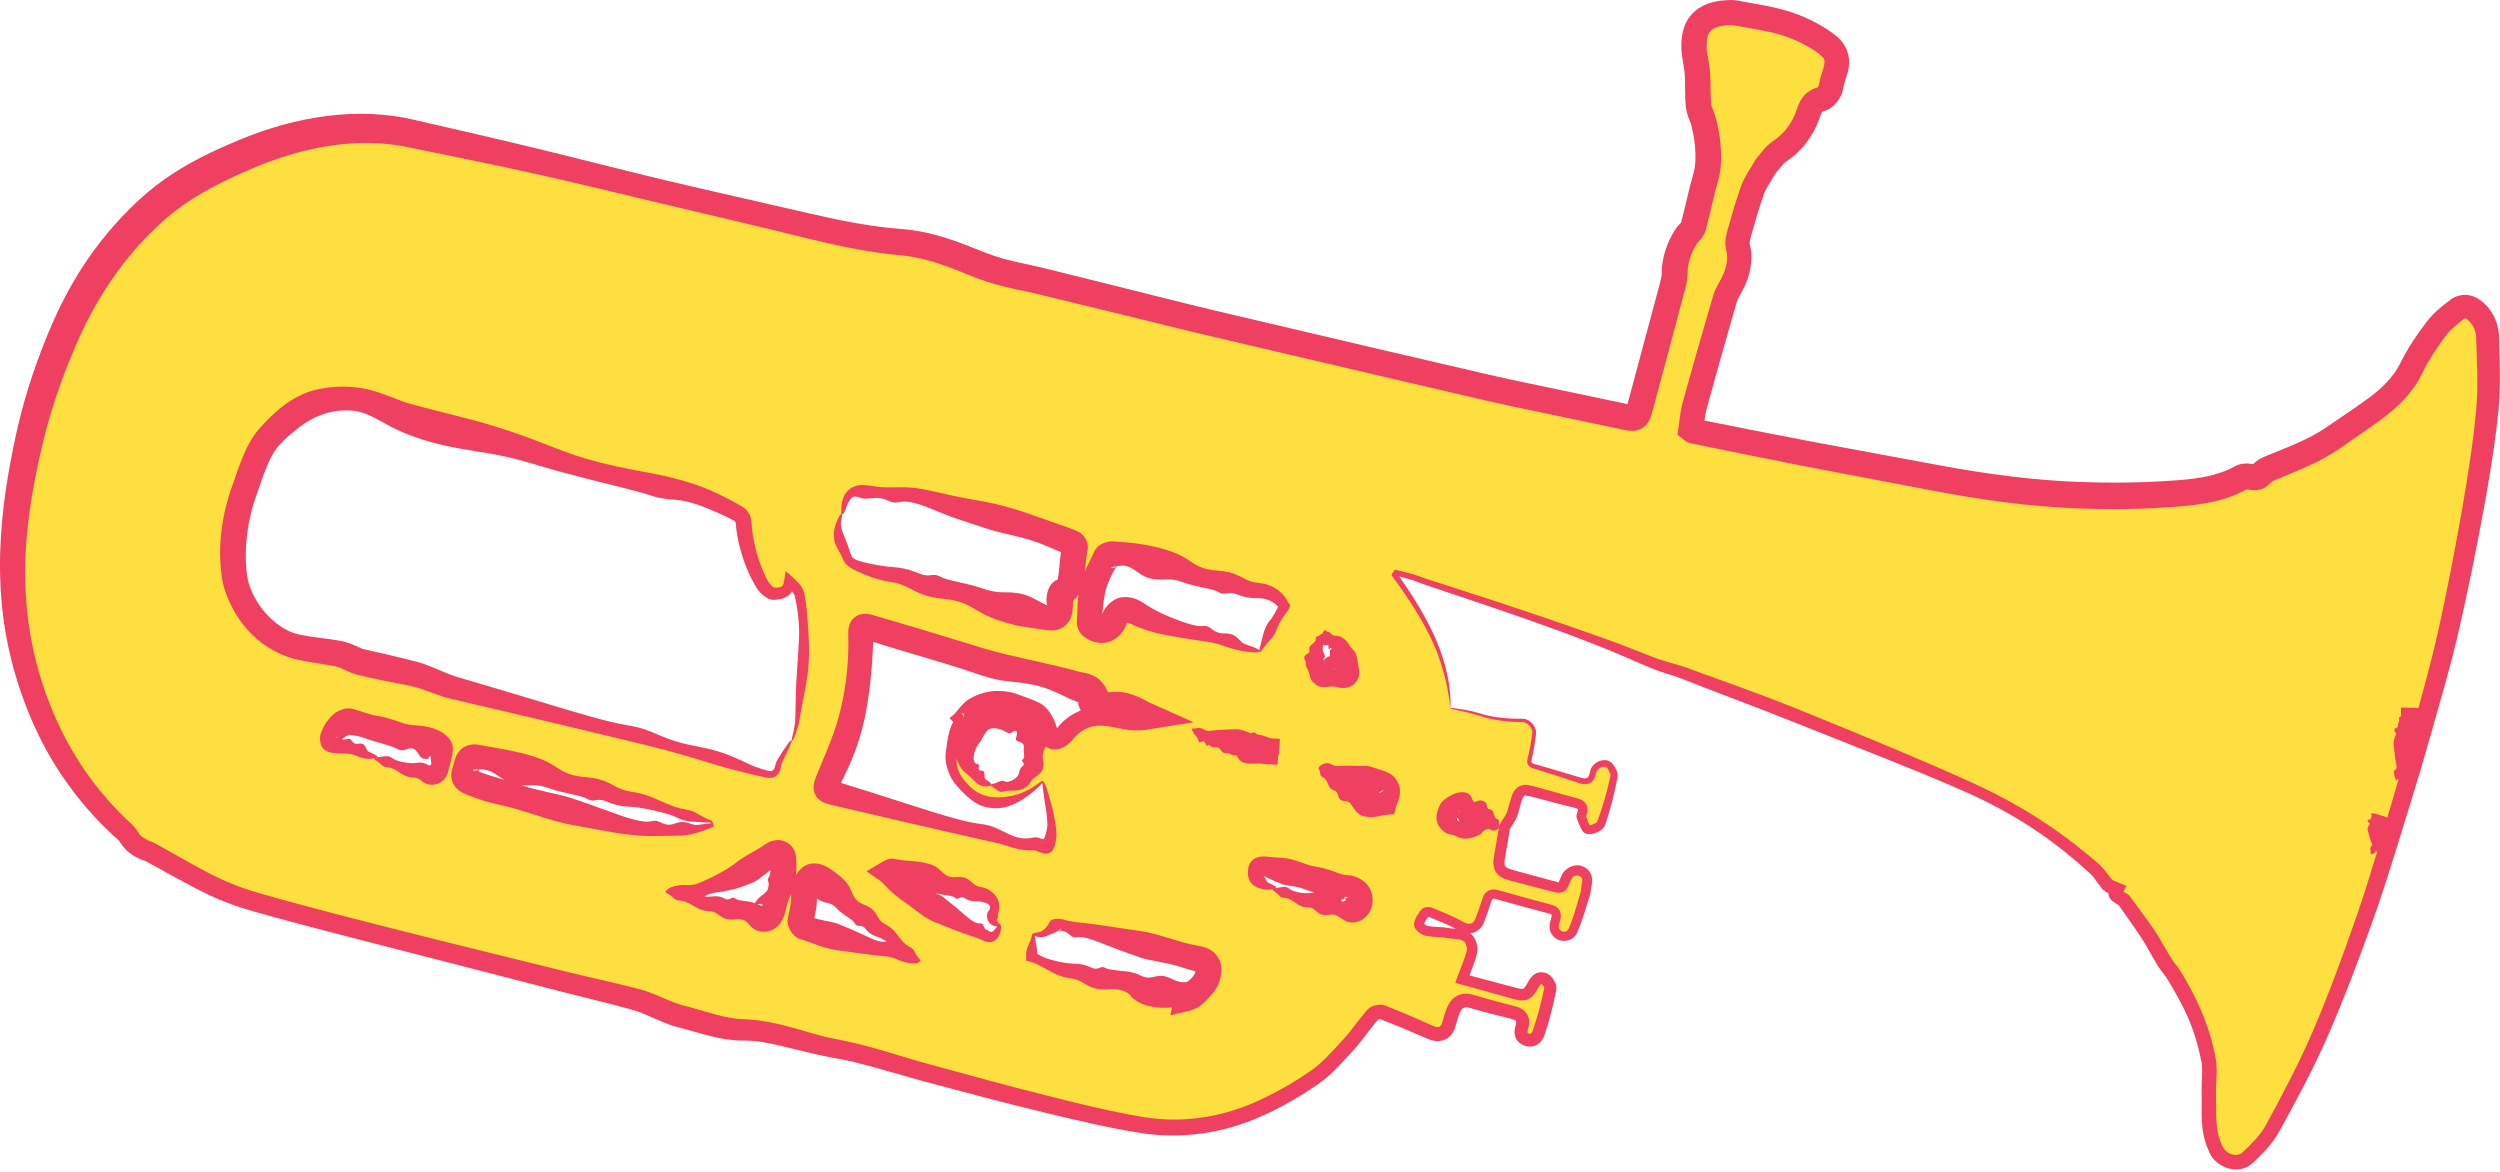
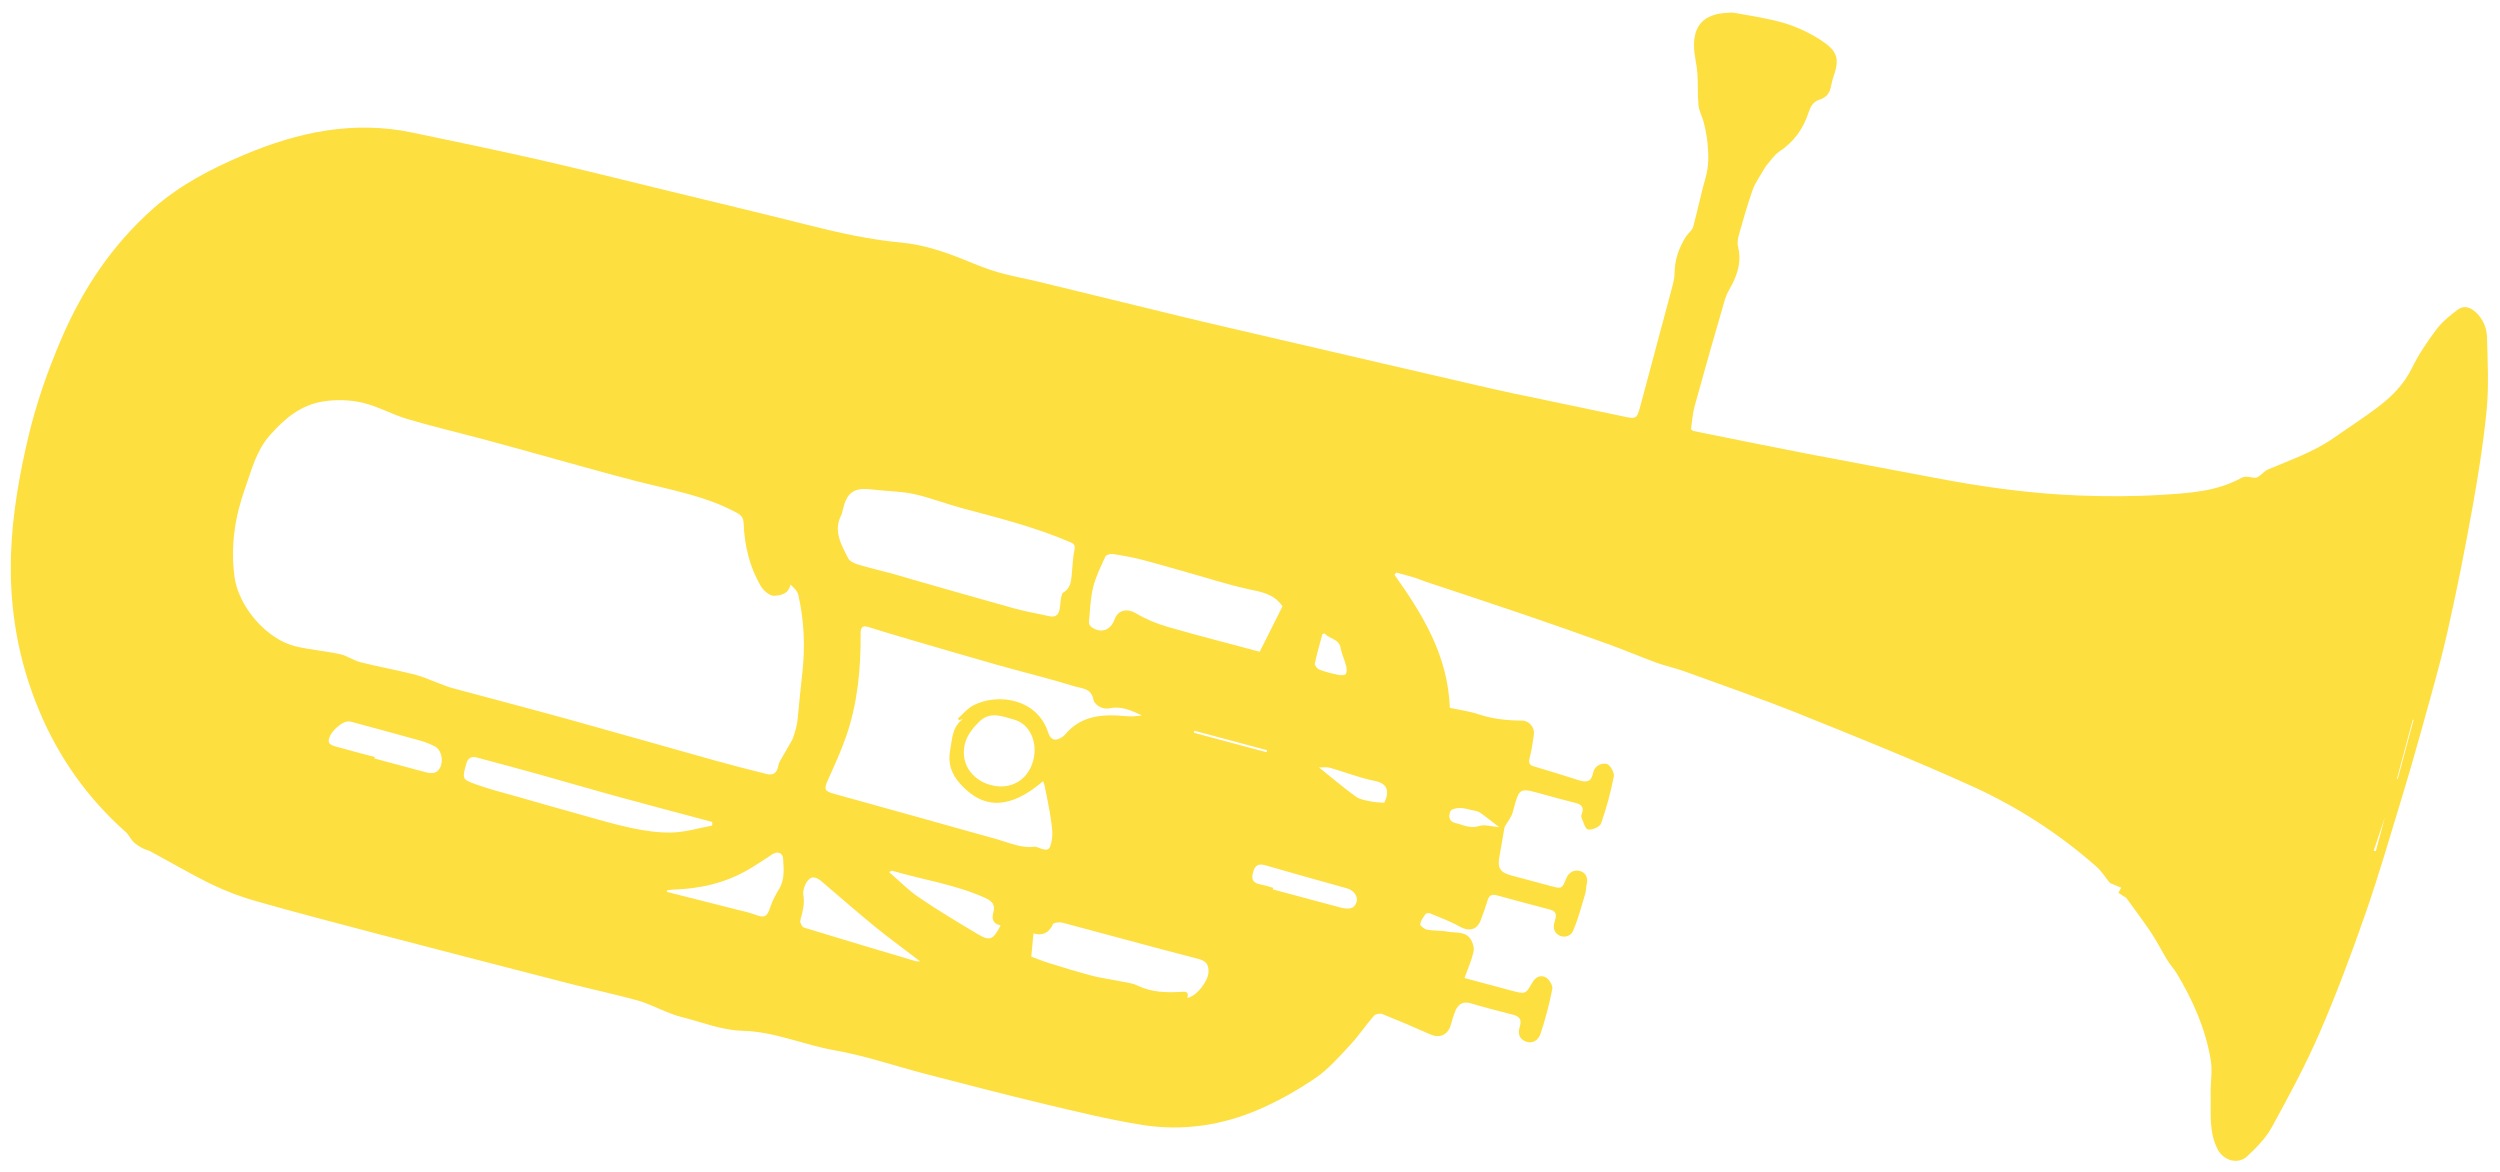
<svg xmlns="http://www.w3.org/2000/svg" width="627" height="294" viewBox="0 0 627 294" fill="none">
  <path d="M363.622 177.534C363.12 164.304 356.785 154.091 349.74 144.168C349.876 143.98 350.008 143.786 350.144 143.597C351.581 143.982 353.031 144.333 354.455 144.765C355.495 145.082 356.495 145.528 357.532 145.874C365.869 148.66 374.222 151.39 382.54 154.23C389.573 156.629 396.578 159.1 403.564 161.625C407.556 163.069 411.461 164.756 415.45 166.211C417.793 167.064 420.267 167.57 422.613 168.423C432.22 171.919 441.89 175.274 451.375 179.084C465.866 184.907 480.372 190.734 494.59 197.18C505.924 202.322 516.409 209.063 525.787 217.357C527.066 218.489 528.001 220.005 529.196 221.467C529.982 221.796 531.003 222.227 531.999 222.642C531.672 223.264 531.278 223.893 531.329 223.927C531.968 224.408 532.668 224.804 533.238 225.148C535.325 228.046 537.495 230.89 539.473 233.861C540.967 236.108 542.182 238.543 543.592 240.848C544.298 242.001 545.259 243.005 545.954 244.164C550.012 250.935 553.183 258.101 554.468 265.925C554.919 268.677 554.366 271.581 554.431 274.409C554.541 279.049 553.923 283.764 556.154 288.183C557.614 291.079 561.269 292.198 563.661 289.935C565.918 287.798 568.239 285.487 569.713 282.804C573.977 275.032 578.205 267.2 581.734 259.082C585.938 249.41 589.626 239.493 593.118 229.532C596.342 220.335 599.051 210.954 601.906 201.629C603.761 195.559 605.543 189.465 607.229 183.346C609.499 175.129 611.893 166.937 613.783 158.635C616.126 148.336 618.172 137.962 620.042 127.562C621.523 119.312 622.865 111.008 623.662 102.668C624.229 96.72 623.893 90.674 623.743 84.678C623.682 82.277 622.796 80.027 620.902 78.289C619.516 77.017 617.933 76.529 616.45 77.63C614.504 79.079 612.531 80.664 611.089 82.578C608.778 85.644 606.586 88.885 604.909 92.324C602.783 96.679 599.488 99.807 595.743 102.573C592.353 105.078 588.809 107.376 585.356 109.796C580.272 113.362 574.442 115.344 568.802 117.755C567.623 118.258 566.648 119.822 565.578 119.828C564.439 119.833 563.367 119.181 562.097 119.881C555.93 123.292 549.04 123.671 542.273 124.099C535.337 124.537 528.348 124.54 521.397 124.274C509.176 123.805 497.078 122.117 485.066 119.807C474.426 117.758 463.759 115.83 453.121 113.773C443.621 111.936 434.142 109.991 424.656 108.086C424.539 108.063 424.443 107.931 424.098 107.665C424.379 105.809 424.49 103.75 425.026 101.813C427.488 92.862 430.038 83.931 432.638 75.017C433.034 73.667 433.852 72.435 434.495 71.159C435.97 68.222 436.743 65.225 435.901 61.892C435.64 60.854 435.913 59.598 436.218 58.521C437.258 54.848 438.303 51.168 439.585 47.572C440.202 45.84 441.35 44.296 442.268 42.675C442.5 42.266 442.726 41.834 443.033 41.483C444.073 40.293 444.973 38.866 446.249 38.015C449.817 35.639 452.191 32.416 453.507 28.439C454.062 26.766 454.673 25.483 456.489 24.929C458.04 24.458 458.928 23.282 459.215 21.644C459.382 20.704 459.635 19.774 459.952 18.874C461.494 14.465 460.515 12.577 456.691 10.08C453.885 8.249 450.717 6.772 447.51 5.803C443.503 4.589 439.297 4.039 435.168 3.251C434.446 3.113 433.668 3.18 432.921 3.231C427.243 3.611 424.62 6.436 424.876 12.099C424.97 14.2 425.563 16.278 425.709 18.38C425.897 21.066 425.721 23.782 425.984 26.459C426.122 27.889 426.95 29.235 427.296 30.665C427.72 32.409 428.098 34.183 428.256 35.966C428.507 38.8 428.607 41.608 427.788 44.444C426.597 48.557 425.782 52.783 424.642 56.914C424.394 57.807 423.39 58.467 422.853 59.312C421.067 62.132 420.001 65.162 419.979 68.569C419.97 69.963 419.553 71.375 419.186 72.746C416.58 82.566 413.942 92.379 411.305 102.191C410.552 104.999 410.237 105.101 407.443 104.505C398.243 102.545 389.031 100.667 379.826 98.727C376.356 97.996 372.903 97.199 369.446 96.404C361.405 94.555 353.368 92.69 345.331 90.825C333.244 88.019 321.152 85.213 309.063 82.398C304.877 81.425 300.696 80.453 296.52 79.44C284.521 76.526 272.531 73.581 260.53 70.675C257.152 69.855 253.712 69.264 250.375 68.306C247.59 67.505 244.883 66.398 242.191 65.294C236.998 63.173 231.653 61.363 226.097 60.85C218.072 60.109 210.293 58.36 202.518 56.404C190.609 53.409 178.662 50.551 166.731 47.656C156.126 45.082 145.541 42.415 134.899 39.997C124.401 37.608 113.854 35.436 103.311 33.235C88.669 30.177 74.741 33.118 61.3 38.801C53.142 42.248 45.233 46.288 38.491 52.241C28.162 61.368 20.73 72.493 15.327 85.121C11.877 93.184 9.017 101.417 7.023 109.937C4.815 119.38 3.14 128.907 2.774 138.636C2.257 152.361 4.529 165.577 9.829 178.242C14.754 190.009 21.956 200.169 31.512 208.652C32.294 209.345 32.729 210.413 33.475 211.16C34.117 211.803 34.942 212.287 35.747 212.737C36.389 213.095 37.163 213.218 37.811 213.57C42.961 216.342 48.009 219.325 53.269 221.876C56.81 223.593 60.566 224.969 64.351 226.043C74.271 228.862 84.25 231.476 94.225 234.09C110.331 238.303 126.448 242.473 142.569 246.615C148.317 248.091 154.125 249.329 159.849 250.893C162.372 251.581 164.742 252.823 167.191 253.785C168.332 254.231 169.475 254.699 170.661 254.991C175.826 256.269 180.981 258.393 186.183 258.517C194.282 258.709 201.514 262.044 209.262 263.403C217.035 264.764 224.584 267.389 232.254 269.372C242.166 271.939 252.071 274.525 262.029 276.901C270.113 278.829 278.217 280.809 286.41 282.122C296.528 283.742 306.49 282.272 315.871 278.185C320.781 276.045 325.534 273.367 329.951 270.34C333.157 268.146 335.813 265.089 338.493 262.215C340.672 259.879 342.469 257.194 344.564 254.775C344.951 254.327 346.097 254.086 346.668 254.316C350.701 255.923 354.696 257.626 358.653 259.403C360.959 260.441 363.003 259.669 363.792 257.261C364.216 255.966 364.51 254.614 365.07 253.38C365.799 251.767 367.003 251.075 368.897 251.638C372.367 252.67 375.873 253.584 379.384 254.465C381.026 254.875 381.722 255.664 381.186 257.397C380.695 258.976 380.836 260.461 382.591 261.178C384.496 261.956 385.869 260.727 386.356 259.275C387.587 255.597 388.579 251.818 389.322 248.014C389.492 247.142 388.509 245.538 387.637 245.104C386.507 244.539 385.192 244.836 384.304 246.427C382.624 249.449 382.473 249.362 378.955 248.415C375.223 247.411 371.489 246.415 367.297 245.292C368.201 242.758 369.084 240.808 369.551 238.764C369.768 237.812 369.436 236.53 368.91 235.659C367.587 233.471 365.101 234.057 363.077 233.663C361.395 233.336 359.625 233.481 357.939 233.17C357.255 233.046 356.13 232.18 356.189 231.801C356.327 230.874 356.986 229.998 357.558 229.192C357.708 228.981 358.39 228.952 358.722 229.092C361.23 230.15 363.813 231.089 366.167 232.424C368.355 233.664 370.416 233.253 371.326 230.886C371.964 229.236 372.553 227.56 373.067 225.864C373.435 224.646 374.08 224.187 375.338 224.528C379.818 225.75 384.304 226.964 388.798 228.134C390.4 228.551 390.373 229.571 389.988 230.818C389.585 232.115 389.411 233.397 390.672 234.363C391.853 235.274 393.825 235.072 394.527 233.452C395.815 230.482 396.624 227.302 397.571 224.194C397.808 223.422 397.758 222.563 397.944 221.773C398.313 220.191 397.73 218.867 396.315 218.463C394.885 218.054 393.502 218.668 392.842 220.261C391.728 222.964 391.716 222.961 388.908 222.213C385.61 221.329 382.307 220.452 379.012 219.557C376.181 218.785 375.525 217.672 376.062 214.763C376.55 212.118 376.986 209.463 377.333 207.455C378.204 205.914 379.057 204.915 379.374 203.765C381.139 197.323 380.823 197.502 387.205 199.258C389.841 199.982 392.469 200.72 395.124 201.372C396.59 201.73 397.306 202.415 396.768 203.977C396.658 204.296 396.496 204.711 396.612 204.971C397.105 206.079 397.561 207.925 398.275 208.044C399.294 208.215 401.248 207.368 401.549 206.515C402.901 202.674 403.967 198.711 404.752 194.719C404.938 193.771 403.798 191.789 402.964 191.591C401.614 191.276 399.903 192.057 399.555 193.831C399.083 196.243 397.743 196.271 395.812 195.639C392.119 194.424 388.391 193.327 384.67 192.203C383.631 191.886 383.317 191.378 383.603 190.232C384.102 188.26 384.431 186.239 384.701 184.218C384.94 182.423 383.521 180.735 381.678 180.725C377.984 180.703 374.395 180.336 370.847 179.152C368.374 178.328 365.735 177.994 363.608 177.539L363.622 177.534ZM198.641 185.642C197.827 187.05 196.998 188.449 196.206 189.867C195.829 190.547 195.346 191.241 195.216 191.979C194.91 193.739 194.029 194.573 192.253 194.123C187.97 193.039 183.681 191.957 179.426 190.77C167.077 187.326 154.756 183.778 142.399 180.361C132.788 177.705 123.139 175.188 113.509 172.586C112.393 172.287 111.318 171.833 110.232 171.436C108.145 170.673 106.11 169.704 103.963 169.166C99.495 168.041 94.951 167.232 90.483 166.111C88.686 165.659 87.068 164.461 85.268 164.068C81.633 163.272 77.888 162.982 74.27 162.14C66.893 160.422 59.804 152.155 58.81 144.651C57.801 137.033 58.887 129.654 61.445 122.532C63.099 117.924 64.184 113.147 67.694 109.154C71.479 104.845 75.587 101.502 81.193 100.656C84.346 100.181 87.773 100.263 90.872 100.987C94.718 101.882 98.281 103.928 102.087 105.066C108.039 106.844 114.096 108.263 120.103 109.864C124.392 111.005 128.669 112.193 132.949 113.37C141.829 115.809 150.681 118.371 159.6 120.664C168.107 122.85 176.816 124.313 184.69 128.545C185.932 129.214 186.437 129.829 186.5 131.289C186.735 136.811 187.973 142.134 190.773 146.934C191.447 148.091 193.058 149.504 194.136 149.423C195.526 149.32 197.756 149.183 198.244 146.602C199.131 147.425 199.996 148.234 200.216 149.189C201.724 155.769 201.967 162.431 201.188 169.137C200.85 172.06 200.582 174.994 200.285 177.924C200.007 180.639 200.016 180.798 199.915 181.348C199.572 183.196 199.05 184.669 198.648 185.648L198.641 185.642ZM261.624 195.901C261.804 196.479 261.957 196.843 262.029 197.223C262.544 199.891 263.125 202.551 263.522 205.235C263.784 206.998 264.103 208.863 263.806 210.574C263.306 213.437 262.809 213.55 260.101 212.477C259.914 212.401 259.698 212.318 259.509 212.343C256.187 212.803 253.254 211.397 250.181 210.531C236.523 206.668 222.836 202.895 209.164 199.083C206.716 198.401 206.611 197.923 207.646 195.611C209.29 191.947 210.986 188.279 212.282 184.488C215.104 176.219 215.911 167.619 215.842 158.928C215.828 157.303 216.331 156.788 217.884 157.276C220.302 158.039 222.723 158.789 225.155 159.5C233.338 161.897 241.516 164.313 249.718 166.638C256.347 168.516 263.058 170.136 269.638 172.167C271.295 172.679 273.671 172.551 274.23 175.456C274.437 176.534 276.129 178.104 278.498 177.61C281.226 177.042 283.899 178.259 286.41 179.42C285.085 179.613 283.794 179.746 282.528 179.624C276.708 179.066 271.161 179.307 267.038 184.324C266.867 184.533 266.633 184.695 266.41 184.847C264.691 185.987 263.493 185.645 262.862 183.676C260.149 175.215 250.214 173.716 244.038 176.942C242.587 177.7 241.485 179.124 240.218 180.24C240.33 180.36 240.443 180.479 240.555 180.598C240.872 180.509 241.188 180.42 241.505 180.33C238.783 182.318 238.851 185.214 238.309 188.078C237.656 191.495 238.657 194.14 240.753 196.502C246.63 203.132 253.399 202.968 261.629 195.898L261.624 195.901ZM211.081 128.986C211.222 128.46 211.384 127.934 211.506 127.402C212.109 124.724 213.391 122.707 216.452 122.64C217.724 122.612 219.003 122.793 220.276 122.918C223.325 123.225 226.439 123.275 229.407 123.947C233.327 124.836 237.11 126.316 240.999 127.367C250.27 129.868 259.602 132.156 268.455 135.997C269.481 136.442 269.715 136.819 269.464 137.961C269.075 139.733 269.05 141.582 268.856 143.397C268.651 145.337 268.744 147.379 266.681 148.601C266.298 148.829 266.186 149.627 266.079 150.184C265.906 151.114 265.919 152.081 265.707 152.996C265.395 154.352 264.55 154.876 263.117 154.539C260.344 153.885 257.511 153.453 254.765 152.696C246.018 150.28 237.3 147.757 228.573 145.27C226.922 144.798 225.289 144.272 223.631 143.827C220.875 143.089 218.09 142.462 215.364 141.633C214.386 141.337 213.124 140.808 212.722 140.013C210.965 136.562 208.865 133.062 211.09 128.984L211.081 128.986ZM315.936 163.458C308.233 161.394 300.508 159.426 292.851 157.217C290.129 156.433 287.429 155.314 285.001 153.879C282.712 152.526 280.426 152.886 279.525 155.361C278.514 158.138 276.081 158.951 273.719 157.253C273.392 157.016 273.073 156.464 273.105 156.091C273.38 153.15 273.457 150.153 274.152 147.308C274.805 144.631 276.075 142.093 277.239 139.569C277.432 139.15 278.497 138.849 279.087 138.944C281.6 139.337 284.114 139.773 286.571 140.418C291.257 141.648 295.903 143.042 300.567 144.351C304.699 145.509 308.793 146.84 312.978 147.736C316.228 148.433 319.461 148.879 321.655 152.06C319.815 155.727 317.876 159.593 315.935 163.462L315.936 163.458ZM259.191 234.098C261.164 234.699 262.983 234.214 264.101 231.768C264.288 231.355 265.746 231.219 266.495 231.416C277.812 234.405 289.093 237.543 300.429 240.461C302.477 240.989 303.158 241.834 303.091 243.841C303.019 246.042 300.108 249.893 297.782 250.275C298.299 248.44 297.063 248.716 296.007 248.777C292.299 248.98 288.678 248.846 285.218 247.159C283.905 246.519 282.336 246.387 280.869 246.083C278.564 245.61 276.21 245.323 273.939 244.727C270.319 243.778 266.738 242.67 263.161 241.563C261.495 241.049 259.876 240.378 258.651 239.93C258.845 237.813 259.004 236.094 259.189 234.106L259.191 234.098ZM178.648 206.149C178.639 206.453 178.631 206.752 178.618 207.054C175.292 207.67 171.981 208.689 168.639 208.795C165.211 208.904 161.704 208.376 158.328 207.658C153.671 206.669 149.103 205.271 144.509 203.998C139.596 202.635 134.695 201.228 129.794 199.821C126.272 198.809 122.698 197.941 119.263 196.685C115.828 195.429 115.952 195.267 116.883 191.743C117.278 190.253 118.057 189.579 119.519 189.966C124.994 191.416 130.461 192.898 135.922 194.417C141.899 196.082 147.845 197.849 153.829 199.491C162.09 201.755 170.373 203.937 178.647 206.153L178.648 206.149ZM248.532 196.905C243.414 195.547 240.566 190.946 242.178 185.94C242.783 184.065 244.241 182.312 245.697 180.902C248.357 178.321 251.447 179.679 254.408 180.502C258.269 181.579 260.378 186.186 259.115 190.805C257.78 195.694 253.433 198.201 248.533 196.901L248.532 196.905ZM230.747 241.096C230.153 241.081 229.88 241.131 229.645 241.06C220.296 238.279 210.949 235.507 201.629 232.636C201.162 232.494 200.577 231.369 200.708 230.878C201.272 228.775 201.855 226.805 201.483 224.489C201.274 223.194 202.038 221.166 203.065 220.388C204.386 219.388 205.796 220.839 206.953 221.825C211.152 225.408 215.312 229.044 219.593 232.526C223.126 235.399 226.814 238.086 230.752 241.093L230.747 241.096ZM167.237 223.353C167.661 223.275 168.089 223.135 168.52 223.124C175.381 222.95 181.911 221.508 187.875 217.982C189.872 216.802 191.797 215.509 193.737 214.238C195.131 213.325 196.321 214.077 196.395 215.243C196.556 217.842 196.864 220.539 195.383 222.995C194.557 224.365 193.757 225.802 193.259 227.312C192.358 230.042 191.859 230.32 189.145 229.316C187.763 228.806 186.297 228.511 184.863 228.148C179.008 226.66 173.145 225.182 167.289 223.698C167.265 223.692 167.267 223.573 167.233 223.352L167.237 223.353ZM93.898 190.228C93.93 190.11 93.962 189.991 93.993 189.872C90.632 188.971 87.261 188.094 83.913 187.145C83.381 186.994 82.633 186.633 82.501 186.207C81.903 184.276 85.897 180.439 87.876 180.97C93.741 182.55 99.606 184.126 105.456 185.761C106.696 186.106 107.902 186.624 109.061 187.194C110.622 187.956 111.298 190.658 110.41 192.467C109.551 194.215 108.073 194.031 106.53 193.613C102.325 192.474 98.111 191.353 93.903 190.225L93.898 190.228ZM250.947 232.106C249.055 235.759 248.295 236.111 245.181 234.258C240.195 231.296 235.224 228.3 230.427 225.045C227.795 223.262 225.542 220.918 222.985 218.713C223.503 218.474 223.643 218.346 223.737 218.375C231.499 220.667 239.585 221.811 247.056 225.184C248.963 226.047 249.653 227.022 249.135 228.844C248.656 230.537 249.027 231.638 250.948 232.102L250.947 232.106ZM319.221 223.058C319.256 222.927 319.292 222.793 319.327 222.662C318.274 222.38 317.233 222.037 316.164 221.831C314.44 221.501 313.738 220.766 314.242 218.854C314.746 216.939 315.61 216.504 317.462 217.047C324.259 219.03 331.086 220.897 337.899 222.816C339.513 223.27 340.622 224.815 340.242 226.169C339.729 228.006 338.285 228.009 336.783 227.743C336.248 227.65 335.723 227.484 335.197 227.343C329.873 225.917 324.552 224.491 319.228 223.064L319.221 223.058ZM330.794 192.471C331.836 192.492 332.738 192.326 333.53 192.551C337.311 193.628 341.002 195.101 344.839 195.87C348.092 196.525 348.491 198.538 347.185 201.337C346.09 201.244 344.993 201.251 343.945 201.03C342.636 200.751 341.15 200.582 340.119 199.839C337.07 197.647 334.204 195.198 330.794 192.471ZM331.664 159.013C331.863 158.964 332.062 158.92 332.262 158.871C333.391 160.324 335.835 160.134 336.248 162.567C336.502 164.057 337.224 165.465 337.596 166.944C337.767 167.618 337.832 168.501 337.521 169.042C337.332 169.369 336.294 169.397 335.699 169.271C334.1 168.936 332.495 168.545 330.969 167.97C330.422 167.764 329.655 166.888 329.741 166.474C330.262 163.96 330.999 161.492 331.666 159.005L331.664 159.013ZM375.996 207.457C374.035 207.301 372.359 206.716 371.026 207.161C368.735 207.923 366.907 206.843 364.92 206.387C363.281 206.011 363.29 204.537 363.77 203.443C364 202.918 365.292 202.641 366.102 202.641C367.217 202.647 368.335 203.002 369.441 203.243C370.023 203.369 370.682 203.444 371.146 203.768C372.66 204.831 374.096 205.997 375.996 207.457ZM299.41 183.774C299.456 183.603 299.509 183.435 299.554 183.269L317.8 188.158C317.754 188.328 317.708 188.498 317.66 188.664L299.41 183.774ZM601.344 195.395C601.281 195.378 601.214 195.36 601.15 195.343L605.131 180.487C605.194 180.504 605.262 180.522 605.325 180.539L601.344 195.395ZM595.845 213.512C595.673 213.457 595.505 213.404 595.333 213.349C596.346 210.314 597.358 207.278 598.15 204.91L595.844 213.516L595.845 213.512Z" fill="#FDDF3F" />
-   <path d="M175.605 47.252C172.801 46.606 170.035 45.959 167.301 45.308C156.37 42.705 145.929 39.983 135.479 37.445C125.05 34.909 114.663 32.535 103.971 30.074C89.951 26.727 74.376 29.045 59.775 35.194C51.849 38.48 43.379 42.58 35.852 49.253C34.763 50.221 33.692 51.225 32.639 52.265C21.75 63.123 16.028 74.092 12.021 83.707C8.336 92.712 5.787 100.841 3.968 109.222C2.075 118.155 0.408 127.35 0.04 138.533C-0.247 149.855 0.89 163.488 7.384 179.265C8.031 180.824 8.734 182.4 9.501 183.99C14.376 194.154 21.368 203.333 29.702 210.691C29.885 210.762 30.311 211.751 31.546 213.085C32.559 214.085 33.581 214.639 34.42 215.115C35.676 215.763 36.437 215.873 36.512 215.961C41.67 218.73 46.762 221.725 52.096 224.295C55.864 226.109 59.74 227.505 63.627 228.596C74.013 231.51 84.078 234.093 93.581 236.546C112.232 241.349 128.811 245.568 141.956 248.998C148.048 250.574 153.372 251.783 157.746 253.029C158.224 253.164 158.694 253.298 159.156 253.432C161.499 254.121 163.774 255.348 166.201 256.307C167.361 256.765 168.612 257.281 170.012 257.624C175.543 259.003 180.474 260.948 186.124 260.972C192.456 260.817 198.803 263.352 208.929 265.304C215.115 266.259 222.322 268.615 231.776 271.223C231.953 271.27 232.131 271.318 232.31 271.366C242.931 274.211 252.513 276.746 261.548 278.92C270.037 280.97 278.056 282.9 286.085 284.151C296.414 285.783 306.926 284.213 316.6 279.858C321.47 277.671 326.227 274.954 330.874 271.686C332.605 270.471 334.15 269.042 335.603 267.547C336.874 266.242 338.177 264.767 339.578 263.227C341.653 260.971 343.452 258.244 345.614 255.685C345.507 255.794 345.531 255.746 345.588 255.724C345.647 255.695 345.742 255.662 345.839 255.64C346.015 255.583 346.316 255.627 346.157 255.587C349.91 257.045 353.922 258.705 358.133 260.562C359.264 261.065 360.74 261.371 362.188 260.81C363.649 260.258 364.574 258.895 364.959 257.644C365.392 256.283 365.671 254.98 366.165 253.877C366.719 252.7 367.261 252.418 368.563 252.764C371.979 253.76 375.51 254.665 379.111 255.55C379.666 255.673 380.116 255.919 380.181 256.053C380.27 256.137 380.307 256.538 380.136 257.072C379.893 257.892 379.695 258.85 380.004 259.929C380.305 261.034 381.308 261.852 382.183 262.177C383.104 262.575 384.405 262.644 385.414 262.061C386.422 261.498 387.037 260.573 387.361 259.611C388.58 255.92 389.572 252.103 390.321 248.209C390.456 247.041 390.054 246.469 389.713 245.833C389.322 245.228 388.934 244.668 388.084 244.203C387.291 243.787 386.177 243.693 385.288 244.117C384.395 244.528 383.823 245.248 383.435 245.942C382.936 246.867 382.249 248.009 381.966 247.988C381.539 248.124 380.239 247.742 379.209 247.472C375.32 246.436 371.424 245.405 367.543 244.372L368.194 245.612C368.938 243.466 369.914 241.358 370.47 238.974C370.739 237.498 370.354 236.313 369.714 235.174C369.06 233.982 367.615 233.22 366.431 233.068C365.233 232.871 364.151 232.923 363.255 232.746C361.377 232.392 359.631 232.542 358.109 232.252C358.005 232.239 357.675 232.08 357.446 231.91C357.327 231.824 357.212 231.728 357.132 231.645C357.093 231.605 357.062 231.565 357.059 231.558C357.041 231.568 357.134 231.536 357.111 231.944C357.199 231.305 357.741 230.536 358.32 229.733C358.059 230.029 358.044 229.935 358.052 229.954C358.064 229.951 358.112 229.943 358.162 229.941C358.255 229.932 358.412 229.967 358.359 229.953C360.926 231.035 363.459 231.964 365.702 233.243C366.739 233.827 368.043 234.279 369.44 233.929C370.861 233.583 371.807 232.341 372.215 231.227C372.871 229.537 373.47 227.842 373.989 226.143C374.104 225.742 374.295 225.464 374.377 225.435C374.433 225.385 374.702 225.355 375.084 225.466C379.781 226.763 384.283 227.998 388.538 229.13C388.752 229.187 388.93 229.263 389.026 229.331C389.126 229.404 389.127 229.421 389.145 229.471C389.197 229.567 389.145 230.038 388.986 230.508C388.777 231.189 388.558 231.959 388.657 232.882C388.737 233.814 389.351 234.73 390.018 235.216C391.759 236.639 394.728 235.992 395.546 233.893C397.022 230.527 397.836 227.316 398.734 224.549C398.966 223.798 398.987 223.167 399.054 222.673C399.083 222.439 399.117 222.233 399.161 222.06C399.365 221.217 399.418 220.231 399.007 219.247C398.615 218.254 397.63 217.464 396.674 217.21C394.744 216.466 392.174 217.931 391.597 219.746C390.445 221.926 391.696 221.318 389.265 220.872C385.986 219.971 382.686 219.083 379.386 218.181C377.228 217.52 377.126 217.28 377.465 215.023C377.915 212.572 378.313 210.119 378.721 207.694L378.559 208.147C379.16 206.98 380.127 206.003 380.713 204.134C380.972 203.174 381.21 202.236 381.477 201.339C381.705 200.476 382.163 199.556 382.233 199.61C382.206 199.511 383.231 199.567 384.086 199.797C384.992 200.011 385.912 200.269 386.858 200.52C389.515 201.225 392.167 201.943 394.831 202.568C395.324 202.668 395.713 202.894 395.712 202.93C395.723 202.944 395.739 202.942 395.743 203.065C395.746 203.182 395.711 203.376 395.64 203.589C395.593 203.732 395.52 203.928 395.458 204.187C395.416 204.451 395.274 204.791 395.534 205.455C395.742 205.909 395.94 206.486 396.186 207.079C396.312 207.379 396.446 207.688 396.649 208.033C396.887 208.344 397.016 208.889 398.087 209.169C399.185 209.29 399.85 209.01 400.572 208.714C401.261 208.338 401.98 208.157 402.582 206.879C403.939 202.865 404.949 198.844 405.671 194.9C405.793 193.711 405.396 193.136 405.054 192.462C404.621 191.833 404.407 191.187 403.168 190.73C401.139 190.261 399.03 191.743 398.748 193.673C398.621 194.423 398.334 195.017 397.972 195.132C397.574 195.308 396.775 195.154 396.047 194.922C392.13 193.693 388.37 192.645 384.845 191.623C384.038 191.364 384 191.212 384.163 190.372C384.554 188.747 384.822 187.155 385.038 185.619C385.101 185.17 385.159 184.726 385.214 184.287C385.507 182.113 383.629 180.199 381.681 180.262C377.574 180.3 373.961 179.823 370.944 178.861C369.543 178.423 368.202 178.163 366.954 177.946C364.824 177.594 363.761 177.481 363.609 177.537C363.616 177.532 363.619 177.524 363.617 177.517C363.617 177.517 363.617 177.517 363.617 177.517C363.614 177.511 363.608 177.506 363.596 177.503L363.465 177.548L363.6 177.577C363.736 177.743 365.344 178.116 368.072 178.693C368.953 178.891 369.853 179.125 370.755 179.431C373.955 180.535 377.681 181.055 381.676 181.099C383.173 181.074 384.54 182.61 384.283 184.163C384.003 186.112 383.663 188.111 383.134 190.113C383.029 190.561 382.892 191.101 383.176 191.718C383.495 192.336 384.078 192.545 384.521 192.693C388.073 193.812 391.792 194.952 395.607 196.263C396.423 196.512 397.323 196.885 398.494 196.517C399.723 196.05 400.078 194.832 400.269 193.971C400.465 192.832 401.72 192.085 402.783 192.365C403.096 192.429 404.063 194.105 403.914 194.554C403.331 197.284 402.604 200.039 401.716 202.792C401.342 203.951 400.952 205.074 400.549 206.163C400.594 206.073 400.468 206.257 400.292 206.367C400.115 206.49 399.892 206.607 399.662 206.7C399.222 206.89 398.63 206.989 398.461 206.939C398.699 206.986 398.74 207.071 398.726 207.046C398.713 207.029 398.663 206.959 398.616 206.871C398.519 206.692 398.415 206.448 398.318 206.193C398.118 205.677 397.946 205.117 397.683 204.495C397.804 204.834 397.723 204.81 397.758 204.743C397.778 204.669 397.824 204.541 397.888 204.367C398.133 203.677 398.405 202.521 397.656 201.485C396.909 200.545 396.076 200.37 395.417 200.176C392.652 199.461 390.053 198.7 387.552 197.994C386.549 197.712 385.582 197.422 384.557 197.171C383.56 197.019 382.304 196.362 380.574 197.479C379.216 198.704 379.178 199.751 378.826 200.679C378.542 201.623 378.307 202.516 378.061 203.405C377.829 204.283 376.864 205.487 376.148 206.785L375.992 207.223C375.57 209.689 375.179 212.101 374.742 214.52C374.581 215.645 374.246 217 375.107 218.599C376.096 220.156 377.552 220.486 378.667 220.824C381.825 221.666 385.093 222.515 388.581 223.434C389.005 223.544 389.42 223.657 389.906 223.762C390.39 223.83 390.956 224.082 391.982 223.694C392.994 223.181 393.183 222.492 393.426 222.059C393.646 221.592 393.814 221.167 393.992 220.735C394.385 219.798 395.05 219.397 395.977 219.646C396.687 219.847 396.976 220.427 396.753 221.495C396.53 222.513 396.572 223.335 396.404 223.837C395.5 226.788 394.724 229.912 393.403 232.964C393.238 233.334 392.979 233.55 392.592 233.64C392.21 233.731 391.728 233.628 391.425 233.385C391.097 233.122 390.986 232.931 390.941 232.606C390.898 232.274 390.995 231.758 391.178 231.187C391.342 230.575 391.639 229.857 391.317 228.741C390.921 227.547 389.792 227.089 389.115 226.916C384.949 225.813 380.492 224.585 375.689 223.241C375.318 223.141 374.902 223.054 374.377 223.088C373.734 223.104 372.907 223.514 372.505 224.039C372.083 224.554 371.91 225.038 371.771 225.471C371.251 227.144 370.661 228.78 370.028 230.384C369.407 231.904 368.418 232.008 366.877 231.171C364.334 229.709 361.72 228.75 359.308 227.703C358.727 227.481 358.438 227.495 358.058 227.496C357.872 227.504 357.685 227.522 357.445 227.581C357.203 227.679 356.907 227.617 356.321 228.311C355.774 229.112 354.955 229.99 354.661 231.573L354.663 231.563C354.592 232.503 354.881 232.692 354.985 232.919C355.12 233.123 355.237 233.253 355.349 233.372C355.573 233.604 355.781 233.774 355.998 233.933C356.454 234.242 356.815 234.517 357.66 234.709C359.645 235.074 361.386 234.945 362.768 235.245C365.474 235.625 367.038 235.483 367.479 236.524C367.82 237.076 368.002 238.058 367.89 238.386C367.408 240.385 366.432 242.482 365.63 244.697L364.99 246.512L366.839 247C370.749 248.089 374.618 249.16 378.466 250.234C379.007 250.384 379.539 250.539 380.154 250.686C380.775 250.802 381.465 251.073 382.731 250.784C384.077 250.403 384.683 249.455 385.055 248.94C385.442 248.368 385.717 247.87 386.003 247.371C386.203 247.015 386.436 246.833 386.507 246.816C386.575 246.804 386.559 246.785 386.75 246.874C386.665 246.827 386.775 246.893 386.86 246.996C386.953 247.1 387.056 247.242 387.14 247.386C387.224 247.529 387.292 247.681 387.322 247.782C387.362 247.87 387.31 247.955 387.351 247.63C386.595 251.33 385.605 254.996 384.367 258.609C384.25 258.961 384.001 259.225 383.89 259.268C383.785 259.305 383.751 259.343 383.396 259.208C383.228 259.137 383.136 259.066 383.114 259.04C383.091 259.01 383.112 259.04 383.102 259.009C383.076 258.963 383.073 258.541 383.244 258.037C383.483 257.203 383.881 255.8 382.917 254.253C381.895 252.824 380.726 252.6 379.911 252.353C376.472 251.471 373.006 250.555 369.53 249.509C368.532 249.212 367.135 248.995 365.696 249.632C364.259 250.277 363.471 251.496 363.035 252.46C362.347 253.986 362.049 255.409 361.661 256.565C361.453 257.192 361.169 257.459 360.947 257.543C360.725 257.644 360.219 257.648 359.576 257.353C355.691 255.605 351.675 253.89 347.498 252.233C346.315 251.831 345.769 251.992 345.1 252.097C344.446 252.284 343.869 252.303 342.871 253.312C340.705 255.826 338.935 258.486 336.876 260.708C334.24 263.554 331.74 266.47 328.734 268.56C325.203 271.007 321.396 273.277 317.303 275.26C316.552 275.624 315.801 275.972 315.052 276.304C305.19 280.703 295.342 281.584 286.726 280.148C278.057 278.716 270.192 276.681 262.537 274.773C252.525 272.264 243.015 269.627 232.902 266.87C225.799 264.963 218.425 262.237 209.75 260.615C203.019 259.49 195.707 255.936 186.252 255.592C181.903 255.515 177.085 253.616 171.359 252.17C170.454 251.954 169.428 251.551 168.244 251.091C166.042 250.253 163.627 248.969 160.601 248.141C155.07 246.66 149.247 245.461 143.244 243.985C137.714 242.619 131.909 241.192 125.802 239.694C114.41 236.9 104.154 234.336 94.785 231.948C83.706 229.125 73.881 226.55 64.936 223.985C61.1 222.887 57.516 221.529 54.224 219.909C48.839 217.25 43.894 214.254 38.921 211.507C37.771 210.918 37.026 210.791 36.903 210.669C36.129 210.229 35.512 209.821 35.176 209.461C34.856 209.202 34.477 208.123 33.137 206.821C24.168 198.605 17.389 188.88 12.667 177.054C8.374 166.237 5.708 153.659 6.424 138.773C6.829 130.249 8.354 120.998 10.804 110.821C11.94 106.087 13.409 101.193 15.233 96.143C16.372 92.986 17.628 89.832 18.982 86.686C23.99 74.971 31.276 63.91 41.134 55.232C47.248 49.8 54.82 45.832 62.835 42.433C75.522 36.95 89.38 34.159 102.534 36.953C113.185 39.13 123.748 41.257 134.089 43.557C144.883 45.955 155.497 48.573 165.909 51.041C178.285 53.975 190.286 56.781 201.715 59.596C209.815 61.598 217.868 63.323 225.805 64.013C231.058 64.473 236.144 66.205 241.016 68.172C243.767 69.288 246.576 70.427 249.523 71.266C253.203 72.304 256.671 72.881 259.809 73.643C267.324 75.448 274.245 77.135 280.478 78.668C285.449 79.89 290.556 81.147 295.794 82.43C299.91 83.436 304.103 84.421 308.361 85.42C319.922 88.137 332.034 90.976 344.612 93.92C352.471 95.759 360.514 97.641 368.725 99.541C372.149 100.334 375.622 101.142 379.16 101.892C388.202 103.81 397.422 105.699 406.764 107.695C407.238 107.794 407.716 107.902 408.371 107.991C409.002 108.02 410.017 108.357 411.772 107.45C413.458 106.377 413.69 105.236 413.961 104.652C414.198 104.009 414.326 103.519 414.458 103.035C417.059 93.377 419.701 83.552 422.341 73.583C422.679 72.27 423.21 70.671 423.24 68.589C423.245 65.968 424.082 63.445 425.602 61.054C425.577 61.073 425.809 60.801 426.22 60.365C426.604 59.91 427.325 59.265 427.774 57.783C428.95 53.498 429.755 49.291 430.894 45.344C431.868 41.992 431.731 38.612 431.462 35.683C431.275 33.63 430.855 31.716 430.413 29.908C429.845 27.835 429.148 26.591 429.166 26.15C428.922 23.816 429.085 21.14 428.878 18.158C428.676 15.608 428.093 13.576 428.032 11.957C427.97 8.39 428.65 7.132 431.839 6.493C432.246 6.421 432.678 6.37 433.129 6.338C433.911 6.274 434.445 6.268 434.583 6.303C438.791 7.09 442.878 7.619 446.619 8.745C449.548 9.626 452.415 10.949 455.021 12.64C456.341 13.472 457.378 14.438 457.495 14.878C457.703 15.226 457.605 16.422 457.077 17.869C456.713 18.903 456.416 19.985 456.217 21.111C456.15 21.5 456.034 21.72 455.964 21.804C455.89 21.888 455.849 21.936 455.604 22.017C454.395 22.354 452.934 23.259 452.097 24.431C451.245 25.586 450.91 26.638 450.619 27.482C449.541 30.794 447.481 33.559 444.561 35.48C442.48 36.935 441.599 38.55 440.737 39.477C440.101 40.221 439.824 40.82 439.617 41.166C438.839 42.577 437.576 44.187 436.708 46.547C435.384 50.252 434.317 53.994 433.267 57.686C432.953 58.941 432.436 60.381 432.922 62.64C433.515 64.925 433.025 67.247 431.738 69.775C431.224 70.832 430.286 72.145 429.671 74.147C427.072 83.004 424.498 91.951 421.997 100.98C421.356 103.315 421.254 105.458 420.982 107.193L420.71 109.037L422.171 110.158C422.218 110.195 422.25 110.221 422.315 110.278C422.353 110.31 422.388 110.343 422.53 110.459C422.676 110.543 422.964 110.926 424.052 111.18L424.035 111.177C433.468 113.089 442.959 115.055 452.513 116.917C463.158 118.992 473.832 120.935 484.453 122.988C496.576 125.33 508.893 127.049 521.273 127.512C528.338 127.777 535.42 127.763 542.475 127.304C549.222 126.864 556.846 126.439 563.625 122.642C563.587 122.694 563.205 122.71 563.448 122.713C563.671 122.715 564.357 122.955 565.591 122.972C568.225 122.727 568.712 121.637 569.306 121.258C569.811 120.79 570.206 120.53 570.031 120.632C575.532 118.245 581.644 116.151 587.102 112.284C587.216 112.203 587.331 112.122 587.446 112.041C590.669 109.763 594.097 107.506 597.507 104.961C601.328 102.131 605.208 98.432 607.506 93.592C609.04 90.399 611.083 87.316 613.345 84.279C614.5 82.72 616.216 81.29 618.113 79.864C618.322 79.738 618.127 79.811 618.201 79.794C618.276 79.793 618.655 79.966 619.038 80.321C620.288 81.445 620.968 82.956 621.025 84.747C621.208 90.743 621.57 96.656 621.054 102.419C620.319 110.602 619.039 118.846 617.599 127.124C615.794 137.491 613.807 147.866 611.532 158.123C609.696 166.399 607.352 174.583 605.14 182.769C603.479 188.928 601.734 195.019 599.935 201.026C597.072 210.576 594.41 219.961 591.329 228.905C587.781 239.221 584.13 249.132 580.164 258.4C576.545 266.848 572.345 274.662 568.354 282.058C566.973 284.599 564.811 286.762 562.636 288.853C561.164 290.417 558.387 289.541 557.433 287.538C555.365 283.584 555.904 278.896 555.769 274.377C555.682 271.628 556.231 268.709 555.729 265.719C555.632 265.153 555.526 264.596 555.412 264.046C553.737 256.03 550.386 249.344 546.902 243.595C546.085 242.273 545.13 241.294 544.511 240.286C543.069 237.963 541.834 235.533 540.324 233.296C538.206 230.168 536.018 227.348 534.01 224.591L533.729 224.332C533.056 223.935 532.435 223.581 531.893 223.177L531.862 223.155C532.051 223.283 532.165 223.475 532.211 223.612C532.25 223.726 532.256 223.795 532.261 223.858C532.266 223.993 532.257 224.011 532.251 224.058C532.238 224.131 532.23 224.153 532.224 224.171C532.213 224.205 532.21 224.209 532.209 224.211C532.208 224.213 532.216 224.196 532.224 224.179C532.242 224.142 532.267 224.094 532.293 224.046C532.346 223.948 532.405 223.843 532.463 223.737C532.582 223.524 532.703 223.305 532.822 223.077L533.296 222.171L532.358 221.784C531.413 221.396 530.478 221.008 529.549 220.624L529.903 220.889C528.789 219.558 527.834 217.989 526.374 216.694C516.638 208.226 506.773 201.881 494.924 196.444C482.916 190.979 469.356 185.354 451.731 178.199C450.787 177.815 449.831 177.431 448.861 177.046C440.912 173.885 432.139 170.786 422.966 167.453C420.547 166.575 418.082 166.072 415.802 165.244C411.908 163.829 407.997 162.147 403.906 160.678C397.015 158.206 389.963 155.748 382.837 153.361C374.504 150.566 366.078 147.878 357.762 145.184C356.767 144.864 355.759 144.424 354.659 144.099C353.199 143.671 351.74 143.334 350.312 142.967L349.874 142.852L349.614 143.217C349.474 143.416 349.345 143.61 349.217 143.792L348.948 144.169L349.215 144.541C353.812 150.859 358.084 157.319 360.675 164.297C364.165 174.244 363.438 178.599 363.777 177.319C363.818 176.165 364.149 169.243 359.684 159.362C357.064 153.582 353.666 148.489 350.341 143.742L350.338 144.597C350.482 144.399 350.615 144.208 350.745 144.029L349.952 144.312C351.418 144.712 352.856 145.068 354.234 145.494C355.224 145.8 356.216 146.247 357.286 146.609C366.471 149.716 374.869 152.494 382.249 155.084C389.457 157.607 395.707 159.927 400.85 161.976C401.615 162.281 402.368 162.582 403.111 162.879C407.3 164.565 411.1 166.363 414.849 167.857C417.425 168.87 419.858 169.441 421.938 170.279C431.499 174.065 440.17 177.205 450.472 181.332C458.923 184.744 468.622 188.488 480.917 193.494C485.517 195.373 489.788 197.198 493.773 198.981C507.278 205.072 516.675 212.168 524.236 219.11C525.201 220.004 526.098 221.495 527.293 223.022L528.246 223.734C529.176 224.148 530.103 224.563 531.028 224.972L529.767 221.465C529.67 221.639 529.558 221.828 529.435 222.035C529.373 222.14 529.309 222.248 529.235 222.378C529.197 222.445 529.158 222.514 529.105 222.617C529.077 222.671 529.048 222.727 529 222.838C528.976 222.895 528.947 222.958 528.899 223.106C528.875 223.184 528.844 223.267 528.804 223.497C528.786 223.641 528.759 223.702 528.776 224.086C528.79 224.268 528.808 224.458 528.918 224.777C529.047 225.156 529.361 225.679 529.876 226.028L529.792 225.968C530.555 226.561 531.305 227.002 531.894 227.374L531.128 226.667C533.209 229.676 535.291 232.501 537.178 235.389C538.518 237.437 539.701 239.816 541.228 242.295C541.433 242.626 541.643 242.93 541.849 243.213C542.61 244.242 543.24 244.97 543.606 245.573C547.438 252.079 550.23 256.863 552.13 266.309C552.528 268.287 552.104 270.919 552.152 274.462C552.404 278.174 551.373 283.34 554.195 289.172C555.642 292.583 561.387 295.17 565.152 291.512C567.279 289.459 569.733 287.183 571.607 283.844C575.266 277.127 579.584 269.404 583.748 259.958C587.522 251.351 591.326 241.498 595.304 230.298C597.161 225.083 598.94 219.548 600.75 213.722C601.949 209.866 603.106 206.072 604.267 202.351C606.21 196.114 608.025 190.008 609.706 184.028C612.101 175.544 614.533 167.332 616.413 159.233C618.945 148.347 621.019 137.955 622.845 128.067C624.445 119.396 625.804 111.037 626.607 102.949C627.241 96.436 626.884 90.321 626.775 84.603C626.758 81.468 625.324 78.13 622.973 76.033C622.109 75.252 621.021 74.435 619.392 74.073C617.763 73.67 615.739 74.254 614.613 75.156C612.556 76.685 610.395 78.366 608.605 80.707C606.145 83.948 603.862 87.313 602.076 90.943C600.27 94.644 597.25 97.512 593.842 99.998C590.427 102.499 586.898 104.768 583.494 107.139C578.676 110.488 572.986 112.384 567.503 114.716C566.075 115.371 565.518 116.042 565.052 116.414C564.837 116.603 564.67 116.73 564.661 116.731C564.645 116.752 564.877 116.532 565.559 116.511C565.644 116.534 565.174 116.423 564.194 116.283C563.237 116.126 561.577 116.312 560.49 116.965C556.094 119.386 551.045 120.082 546.02 120.453C544.759 120.547 543.439 120.625 542.058 120.709C535.975 121.083 529.076 121.159 521.527 120.877C510.702 120.49 498.577 119.008 485.69 116.56C475.477 114.626 464.733 112.723 453.727 110.636C444.426 108.872 434.905 106.952 425.267 105.044L425.251 105.041C425.7 105.128 426.032 105.307 426.193 105.406C426.362 105.511 426.417 105.56 426.446 105.582C426.496 105.624 426.443 105.58 426.392 105.536C426.281 105.44 426.132 105.318 425.995 105.212L427.164 108.129C427.472 105.962 427.583 104.124 427.998 102.636C430.427 93.713 432.963 84.758 435.544 75.865C435.749 75.098 436.43 74 437.193 72.52C438.832 69.391 439.903 65.083 438.823 61.153C438.778 61.145 438.829 60.266 439.116 59.343C440.161 55.646 441.192 52.033 442.424 48.584C442.831 47.398 443.843 45.983 444.895 44.162C445.153 43.694 445.317 43.445 445.309 43.469C446.532 42.023 447.359 40.867 447.929 40.534C451.929 37.95 455.005 33.785 456.409 29.399C456.596 28.832 456.784 28.391 456.913 28.195C457.052 27.993 457.04 28.024 457.16 27.953C457.208 27.929 457.282 27.899 457.385 27.869C459.882 27.301 462.033 24.399 462.256 22.175C462.391 21.436 462.6 20.67 462.873 19.905C463.446 18.123 464.325 15.765 463.276 12.743C462.085 9.807 459.994 8.581 458.4 7.464C455.387 5.497 452.053 3.904 448.42 2.793C444.177 1.501 439.868 0.933 435.761 0.143C434.413 -0.102 433.422 0.034 432.708 0.07C430.164 0.261 426.957 0.811 424.424 3.438C421.914 6.12 421.583 9.574 421.695 12.243C421.83 14.839 422.431 16.923 422.527 18.6C422.701 20.983 422.515 23.71 422.802 26.772C423.126 29.278 424.06 30.627 424.186 31.419C424.594 33.098 424.93 34.712 425.065 36.25C425.311 38.959 425.341 41.4 424.705 43.554C423.467 47.827 422.65 52.062 421.542 56.058C421.712 55.562 421.745 55.705 421.458 55.987C421.191 56.291 420.7 56.726 420.137 57.589C418.131 60.696 416.75 64.604 416.757 68.548C416.762 69.334 416.463 70.495 416.073 71.911C413.467 81.714 410.814 91.565 408.179 101.35C408.068 101.764 407.953 102.16 407.87 102.378C407.833 102.483 407.797 102.537 407.85 102.445C407.895 102.368 408.108 102.057 408.515 101.822C408.92 101.588 409.259 101.564 409.33 101.56C409.415 101.558 409.336 101.562 409.215 101.544C408.962 101.512 408.546 101.428 408.119 101.336C398.782 99.342 389.529 97.449 380.498 95.537C377.039 94.806 373.602 94.009 370.179 93.218C361.908 91.308 353.846 89.425 346.077 87.61C333.014 84.556 320.789 81.688 309.832 79.097C305.438 78.06 301.26 77.07 297.331 76.097C291.881 74.747 286.868 73.493 282.367 72.36C274.389 70.352 267.484 68.632 261.385 67.143C257.561 66.22 254.232 65.636 251.378 64.812C248.652 64.031 246.073 62.974 243.556 61.965C237.554 59.548 231.98 57.888 226.409 57.465C218.868 56.888 211.934 55.586 203.228 53.582C195.773 51.861 187.046 49.886 175.605 47.252ZM87.092 102.913C88.219 102.924 89.305 103.073 90.323 103.338C93.791 104.231 96.686 106.632 101.076 108.447C104.032 109.668 107.257 110.775 111.014 111.613C114.512 112.392 117.001 112.799 119.226 113.156C123.103 113.778 126.21 114.195 132.251 115.907C132.966 116.109 133.722 116.33 134.525 116.573C143.624 119.336 152.962 121.453 158.992 123.031C160.575 123.449 161.923 123.821 162.976 124.182C168.037 125.962 169.025 124.392 176.015 126.939C179.069 128.123 181.485 129.225 183.708 130.371C184.138 130.585 184.354 130.77 184.365 130.775C184.389 130.764 184.494 130.945 184.535 131.373C184.721 133.534 185.091 135.728 185.777 138.113C186.394 140.26 187.538 143.864 189.803 147.5C190.275 148.251 190.832 148.826 191.49 149.358C192.178 149.85 192.832 150.454 194.212 150.441C195.109 150.356 196.215 150.267 197.262 149.66C198.339 149.068 199.012 147.835 199.174 146.777L197.6 147.295C198.413 148.027 199.183 148.785 199.306 149.398C200.343 153.873 200.542 158.058 200.369 160.617C200.195 163.346 200.056 166.197 199.844 168.981C199.603 172.157 199.581 175.219 199.517 177.846C199.477 179.097 199.485 180.319 199.388 181.252C199.383 181.29 199.377 181.329 199.372 181.367C199.158 182.901 198.877 184.101 198.648 185.025C198.563 185.367 198.566 185.57 198.63 185.641L198.661 185.634C198.648 185.639 198.637 185.646 198.629 185.656C198.629 185.656 198.629 185.656 198.629 185.656C198.621 185.665 198.615 185.677 198.611 185.69L198.672 185.742L198.7 185.67C198.82 185.662 199.022 185.437 199.2 184.998C199.59 184.026 200.006 182.832 200.349 181.428C200.585 180.319 200.724 179.216 200.957 177.993C201.162 176.86 201.386 175.661 201.638 174.411C202.056 172.327 202.324 170.717 202.525 169.292C203.01 164.991 203.09 162.275 202.411 153.742C202.237 152.013 202.008 150.391 201.733 148.841C201.239 146.909 200.129 146.141 199.423 145.333L197.066 143.22L196.543 146.28C196.365 146.88 196.156 147.047 195.837 147.184C195.491 147.334 194.883 147.4 193.987 147.412C194.254 147.393 194.158 147.409 194.036 147.319C193.905 147.237 193.722 147.1 193.545 146.937C193.192 146.618 192.816 146.156 192.656 145.836C190.958 142.696 189.596 139.031 188.801 134.162C188.633 133.125 188.535 132.14 188.485 131.204C188.447 130.427 188.296 129.353 187.619 128.416C186.945 127.5 186.202 127.097 185.647 126.766C178.427 122.745 173.506 120.462 160.258 118.103C159.654 117.986 159.032 117.868 158.389 117.748C145.761 115.338 141.269 113.065 133.802 110.265C130.494 109.02 126.609 107.621 121.117 106.05C121.066 106.035 121.012 106.02 120.958 106.004C115.253 104.379 109.101 102.998 103.191 101.37C99.866 100.49 96.156 98.481 91.676 97.532C87.793 96.745 84.095 96.848 80.707 97.434C74.535 98.493 70.341 102.156 67.757 104.642C66.947 105.424 66.156 106.255 65.379 107.121C61.716 111.062 60.075 116.718 58.398 121.438C55.828 128.359 54.403 136.701 55.688 145.065C55.78 145.688 55.905 146.303 56.058 146.904C58.386 154.863 63.988 162.367 73.557 165.201C77.459 166.141 81.223 166.471 84.576 167.231C85.489 167.369 87.035 168.516 89.692 169.258C94.186 170.37 98.565 171.106 102.668 171.974C102.853 172.013 103.039 172.053 103.226 172.093C104.943 172.439 106.915 173.274 109.269 174.071C110.271 174.395 111.427 174.853 112.812 175.19C122.585 177.503 133.202 179.938 141.934 182.043C146.974 183.257 151.399 184.332 154.697 185.114C165.848 187.758 168.559 188.431 179.099 191.685C179.121 191.692 179.143 191.699 179.165 191.705C182.839 192.839 187.404 193.984 192.036 194.98C192.824 195.159 193.954 195.216 194.805 194.486C195.616 193.763 195.789 192.858 195.896 192.097C195.946 191.53 196.335 190.857 196.683 190.132C197.039 189.376 197.397 188.628 197.744 187.892C199.339 184.529 198.539 185.03 196.481 188.161C196.18 188.623 195.89 189.081 195.612 189.535C195.222 190.186 194.679 190.863 194.47 191.848C194.161 193.329 193.579 193.612 192.465 193.287C190.755 192.795 189.303 192.329 188.188 191.801C184.938 190.261 182.878 189.285 180.074 188.444C178.406 187.942 176.47 187.494 173.87 187.007C166.869 185.695 164.043 183.392 160.015 182.426C156.542 181.6 155.95 182.081 142.989 178.228C140.901 177.611 138.491 176.888 135.697 176.039C127.033 173.412 120.041 171.373 114.296 169.674C113.409 169.409 112.418 168.967 111.295 168.53C109.22 167.711 107.085 166.653 104.747 166.031C101.661 165.198 99.056 164.621 96.796 164.083C95.248 163.716 93.372 163.317 91.307 162.826C90.424 162.711 88.938 161.576 85.972 160.848C82.271 160.102 78.439 159.88 74.97 159.133C71.065 158.31 67.195 155.047 64.935 151.6C63.645 149.655 62.316 147.022 61.963 144.234C61.084 137.858 62.04 130.212 64.51 123.633C66.407 117.996 67.936 113.73 70.269 111.418C71.01 110.617 71.703 109.932 72.331 109.367C77.303 105.121 78.851 104.724 81.647 103.667C83.004 103.277 84.663 102.902 87.092 102.913ZM258.618 171.625C262.348 172.299 265.343 173.837 268.632 175.425C270.027 175.956 270.801 176.213 270.787 176.367C270.782 176.43 270.541 176.323 270.421 176.196C270.293 176.071 270.293 176.045 270.311 176.209C271.012 178.949 272.302 179.777 273.749 180.664C275.706 181.719 277.778 181.712 279.271 181.314C280.626 180.737 282.602 180.988 285.236 181.958L286.007 176.653C284.976 176.895 283.876 177.099 282.782 177.006C281.885 176.927 280.894 176.834 279.757 176.763C274.47 176.141 267.844 178.655 265.096 182.727C265.247 182.569 265.214 182.646 265.005 182.789L265.032 182.771C264.811 182.933 264.617 183.028 264.585 183.042C264.534 183.059 264.791 183.004 265.07 183.135C265.344 183.264 265.389 183.394 265.356 183.332C265.325 183.282 265.254 183.119 265.202 182.927C264.9 181.912 264.555 181.04 264.251 180.307C261.93 175.972 260.388 176.116 254.553 173.896C249.98 172.66 246.374 173.411 243.165 175.271C241.803 176.092 240.947 177.185 240.13 178.179C239.879 178.485 239.593 178.827 239.27 179.165L238.163 180.088L239.174 181.223C239.292 181.331 239.413 181.442 239.537 181.557L240.075 182.16L240.934 181.944C241.229 181.838 241.541 181.728 241.867 181.615L240.718 179.253C238.173 180.987 237.659 185.021 237.328 187.893C236.594 191.274 238.052 195.031 240.028 197.145C241.384 198.751 242.789 199.988 243.897 200.815C246.297 202.741 250.126 203.205 252.952 202.195C255.826 201.256 257.878 199.539 259.372 198.342C260.302 197.584 260.973 196.897 261.441 196.357C261.619 196.152 261.674 195.995 261.639 195.91L261.62 195.883C261.623 195.895 261.627 195.906 261.633 195.916C261.633 195.916 261.633 195.916 261.633 195.916C261.638 195.926 261.646 195.936 261.655 195.944L261.594 195.857C261.494 195.798 261.267 195.861 260.991 196.073C259.521 197.185 257.121 198.831 254.03 199.549C251.17 200.139 249.722 200.064 248.013 199.788C246.356 199.443 244.266 198.718 241.772 195.632C241.767 195.625 241.761 195.619 241.756 195.612C239.778 193.148 239.576 190.75 240.228 188.445C240.93 185.49 241.122 183.315 242.83 182.145L240.896 178.167C240.584 178.257 240.269 178.35 239.949 178.447L242.182 179.065C242.069 178.949 241.954 178.832 241.838 178.714L241.69 181.91C242.755 180.931 243.559 179.898 244.361 179.189C244.576 178.998 244.779 178.846 244.972 178.731C248.123 177.018 250.966 177.402 253.404 178.227C255.833 179.206 258.399 180.387 260.289 184.501C260.678 185.361 261.063 186.762 263.102 187.692C264.272 188.154 265.388 187.937 266.071 187.68C266.782 187.411 267.263 187.088 267.69 186.777L267.715 186.759C267.942 186.574 268.348 186.31 268.79 185.754C273.003 180.51 277.066 181.988 282.208 182.959C283.791 183.25 285.408 183.217 286.945 183.096L299.338 181.149L287.969 176.048C286.639 175.337 285.025 174.393 282.494 173.79C281.092 173.47 279.398 173.343 277.683 173.698C277.557 173.714 277.613 173.693 277.647 173.72C277.668 173.733 277.685 173.742 277.743 173.806C277.773 173.841 277.815 173.888 277.88 174C277.943 174.117 278.045 174.279 278.13 174.706C277.914 173.094 276.452 170.488 274.411 169.569C272.518 168.641 271.118 168.63 270.769 168.503C263.229 166.428 255.887 165.063 250.559 163.669C248.962 163.257 247.531 162.865 246.314 162.498C240.684 160.802 233.719 158.583 226.072 156.366C223.722 155.687 221.308 154.966 218.841 154.242C218.178 154.098 217.53 153.714 215.77 154.099C214.888 154.299 213.815 155.138 213.411 155.899C212.972 156.657 212.88 157.216 212.807 157.66C212.734 158.186 212.734 158.584 212.741 158.955C212.996 166.648 212.012 175.442 209.212 183.44C207.955 187.071 206.322 190.689 204.848 194.356C204.747 194.605 204.646 194.861 204.542 195.147C204.401 195.551 204.237 195.974 204.11 196.718C204.054 197.093 203.999 197.582 204.11 198.238C204.211 198.89 204.588 199.671 205.036 200.152C205.95 201.108 206.599 201.256 207.093 201.462C207.593 201.639 208.001 201.74 208.398 201.836C220.656 204.695 235.91 208.275 243.395 209.934C246.101 210.531 248.142 210.985 249.932 211.412C252.957 212.053 255.268 213.533 259.63 213.22C259.47 213.23 259.594 213.228 259.763 213.315C260.347 213.557 260.911 213.836 261.767 214.024C262.12 214.087 262.593 214.16 263.172 213.918C263.758 213.664 264.085 213.159 264.259 212.793C264.601 212.039 264.698 211.408 264.822 210.752C265.155 208.808 264.776 206.89 264.439 205.099C263.945 202.481 263.199 199.907 262.454 197.548C262.411 197.411 262.369 197.284 262.329 197.165C261.488 195.276 261.282 195.739 261.535 197.317C261.556 197.624 261.59 197.974 261.638 198.365C261.977 201.114 262.475 203.47 262.618 205.368C262.694 206.291 262.713 207.084 262.601 207.734C262.416 208.818 262.155 209.632 261.858 210.236C261.695 210.623 261.541 210.979 261.402 211.221C261.336 211.336 261.268 211.42 261.25 211.397C261.232 211.384 261.285 211.193 261.582 210.969C261.882 210.741 262.243 210.698 262.306 210.696C262.388 210.691 262.304 210.683 262.178 210.646C261.911 210.573 261.474 210.427 260.978 210.264L260.992 210.269C260.748 210.222 260.396 209.914 259.194 210.025C258.708 210.141 258.17 210.238 257.523 210.283C254.752 210.397 252.764 209 250.849 208.16C249.769 207.649 248.773 207.194 247.633 206.938C244.619 206.265 244.441 207.083 229.517 202.247C221.152 199.539 214.89 197.58 210.005 196.067C209.639 195.954 209.304 195.827 209.226 195.775C209.191 195.758 209.24 195.748 209.461 195.924C209.672 196.075 210.07 196.604 210.169 197.077C210.278 197.548 210.222 197.758 210.223 197.812C210.217 197.869 210.234 197.808 210.27 197.721C210.345 197.535 210.479 197.242 210.623 196.944C211.404 195.318 212.104 193.866 212.727 192.536C213.528 190.818 214.516 188.435 215.43 185.564C217.497 179.262 218.459 170.991 218.84 164.177C218.939 162.635 218.998 160.848 219.004 158.903C219.004 158.741 219.021 158.611 219.02 158.645C218.999 158.662 219.048 158.985 218.46 159.615C218.172 159.91 217.739 160.134 217.441 160.21C217.136 160.292 216.96 160.284 216.871 160.283C216.699 160.271 216.797 160.274 216.927 160.321C219.239 161.066 221.719 161.847 224.25 162.596C232.073 164.919 240.143 167.312 244.456 168.806C246.22 169.419 247.588 169.835 248.728 170.13C252.483 171.093 253.785 170.752 258.618 171.625ZM263.777 152.179C264.004 152.206 263.866 152.271 263.67 152.192C260.977 151.407 258.846 149.394 255.819 148.87C255.817 148.869 255.812 148.869 255.808 148.868C251.859 148.118 250.943 149.157 246.595 147.637C242.249 146.115 237.588 145.666 235.758 144.61C233.928 143.554 233.294 144.983 230.589 143.853C230.074 143.638 229.594 143.454 229.136 143.294C227.406 142.687 225.952 142.386 224.059 142.229C223.883 142.215 223.705 142.202 223.522 142.191C221.956 142.074 218.57 141.58 215.636 140.736C214.663 140.482 213.66 139.884 213.613 139.562C213.289 138.822 213.043 138.18 212.918 137.674C212.164 134.976 210.536 132.644 210.946 130.674C211.035 130.11 211.129 129.652 211.191 129.283C211.212 129.159 211.184 129.063 211.127 129.005L211.173 128.928L211.082 128.943C211.08 128.964 211.081 128.984 211.085 129.004C211.085 129.004 211.085 129.004 211.085 129.004C211.089 129.024 211.096 129.044 211.106 129.062L211.021 128.947C210.919 128.926 210.789 128.981 210.701 129.128C210.191 129.98 209.438 131.356 209.16 133.331C208.897 136.886 210.18 137.127 211.573 140.598C211.717 140.914 211.912 141.183 212.116 141.412C213.123 142.452 214.018 142.812 214.882 143.223C217.462 144.406 219.679 145.308 223.075 145.901C223.32 145.944 223.573 145.987 223.835 146.03C225.567 146.32 226.774 146.877 227.948 147.455C230.033 148.494 231.887 149.718 236.564 150.174C243.805 150.877 243.862 153.417 250.659 155.655C251.633 155.975 252.654 156.271 253.701 156.547C256.76 157.351 259.765 157.6 262.304 157.988C263.301 158.161 264.904 158.369 266.622 157.299C268.312 156.171 268.717 154.631 268.899 153.731C269.152 152.157 269.048 151.24 269.12 150.749L269.116 150.766C269.17 150.393 269.198 150.194 269.203 150.15C269.201 150.134 269.198 150.166 269.114 150.324C269.025 150.468 268.858 150.827 268.237 151.214C268.561 151.02 268.877 150.802 269.17 150.567C270.287 149.719 271.201 148.196 271.526 146.902C271.881 145.602 271.923 144.52 272.038 143.735C272.281 141.84 272.347 140.07 272.655 138.663C272.71 138.078 273.186 137.211 272.361 135.282C271.914 134.389 271.227 133.849 270.796 133.574C270.345 133.287 270.024 133.153 269.74 133.032C268.814 132.656 267.866 132.302 266.902 131.976C260.962 129.934 253.811 127.048 247.144 125.867C245.448 125.563 243.58 125.228 241.671 124.877C237.683 124.147 233.241 122.863 229.753 122.424C228.534 122.257 227.473 122.212 226.612 122.201C223.624 122.194 222.192 122.322 220.357 122.115C219.41 122.023 218.359 121.794 216.818 121.669C216.692 121.66 216.562 121.653 216.429 121.649C215.216 121.593 213.528 122.021 212.466 123.258C211.401 124.467 211.074 125.983 211.015 127.292C211.009 127.527 210.996 127.767 210.984 128.007C210.904 129.456 211.411 129.281 211.997 127.932C212.05 127.805 212.099 127.677 212.144 127.548C212.728 125.821 213.462 124.534 214.372 124.529C215.418 124.555 215.848 124.951 216.504 125.026C217.103 125.103 217.807 125.068 218.995 124.92C219.377 124.871 219.74 124.862 220.084 124.878C222.167 124.971 223.224 126.069 224.55 126.044C225.652 126.048 226.059 125.479 228.93 126.053C230.028 126.302 231.479 126.756 233.47 127.567C236.004 128.601 238.227 129.521 240.236 130.193C243.882 131.428 246.349 132.19 248.24 132.815C251.123 133.759 257.392 134.757 261.856 136.683C263.279 137.289 265.178 138.05 267.178 138.94C267.284 138.986 267.348 139.03 267.263 138.979C267.196 138.937 266.859 138.719 266.592 138.217C266.327 137.714 266.334 137.3 266.336 137.209C266.341 137.099 266.339 137.165 266.314 137.269C265.813 139.547 265.8 141.539 265.592 143.049C265.457 144.275 265.366 145.05 265.224 145.346C265.08 145.642 265.069 145.489 264.983 145.496C264.949 145.491 264.906 145.496 264.851 145.509C263.557 146.33 263.314 147.067 263.076 147.497C262.867 147.95 262.783 148.252 262.713 148.508C262.582 149.007 262.542 149.326 262.521 149.501L262.517 149.522C262.313 151.245 262.643 151.761 262.808 152.327C262.877 152.423 262.931 152.482 263.063 152.422C263.174 152.37 263.538 152.151 263.777 152.179ZM281.497 141.859C283.149 141.83 284.386 142.835 285.695 143.752C286.618 144.37 287.625 144.941 288.925 145.165C292.213 145.738 293.039 144.686 296.661 146.016C297.714 146.402 298.796 146.696 299.841 146.939C302.335 147.519 304.633 147.873 305.714 148.558C307.246 149.524 307.83 148.096 310.142 149.042C311.023 149.397 311.798 149.629 312.542 149.775C313.759 150.015 314.801 150.001 316.043 150.035C317.183 150.042 319.577 150.683 320.878 152.596L320.811 151.637C320.014 153.319 319.155 154.868 318.465 155.655C316.847 157.5 316.592 160.404 316.089 161.974C315.932 162.463 315.85 162.869 315.814 163.194C315.801 163.31 315.844 163.399 315.912 163.45L315.961 163.469C315.947 163.462 315.933 163.457 315.919 163.453C315.919 163.453 315.919 163.453 315.919 163.453C315.904 163.449 315.889 163.447 315.874 163.446L315.991 163.49C316.095 163.52 316.22 163.483 316.298 163.358C316.728 162.669 317.449 161.677 318.488 160.6C320.427 158.592 319.735 157.919 321.731 154.896C322.233 154.134 322.719 153.466 323.187 152.829L323.625 151.796L323.066 151.087C321.915 148.599 319.321 146.561 315.899 146.251C314.861 146.135 314.082 145.963 313.411 145.719C311.15 144.889 309.971 143.412 305.293 143.095C303.486 142.971 302.208 142.661 301.157 142.247C298.706 141.275 297.582 139.625 293.593 138.253C291.733 137.615 289.645 137.107 287.546 136.703C284.628 136.128 281.821 135.977 279.579 135.801L279.59 135.803C278.317 135.681 277.821 135.884 277.124 136.09C276.79 136.206 276.458 136.341 276.052 136.579C275.661 136.856 275.098 137.062 274.464 138.292C274.296 138.693 274.127 139.064 273.96 139.396C273.057 141.224 271.781 143.496 270.985 146.535C270.401 148.818 270.227 151.167 270.195 153.385C270.183 154.19 270.146 155.001 270.075 155.808L270.073 155.829C270.023 157.184 270.358 157.654 270.618 158.203C270.922 158.723 271.186 159.152 271.933 159.725C273.292 160.743 275.573 161.744 278.071 160.986C280.557 160.224 281.953 158.153 282.569 156.47C282.638 156.297 282.701 156.223 282.693 156.231C282.689 156.237 282.59 156.304 282.518 156.308C282.344 156.317 282.596 156.183 283.072 156.296C283.201 156.323 283.345 156.365 283.498 156.424C286.135 157.685 289.285 158.694 292.265 159.251C295.384 159.828 298.263 160.304 300.097 160.552C303.769 161.046 304.661 161.166 308 162.355C309.92 163.038 312.662 163.596 315.103 163.603C316.332 163.607 316.185 163.116 315.083 162.605C313.47 161.859 312.029 161.689 311.297 160.931C309.834 159.416 309.2 158.817 306.842 158.849C304.483 158.88 303.822 157.21 302.504 157.027C301.19 156.837 300.969 157.694 294.691 155.243C294.3 155.089 293.92 154.939 293.55 154.794C290.312 153.486 288.172 152.186 286.627 151.129C285.106 150.141 283.295 149.551 281.394 149.804C279.514 149.886 276.946 152.045 276.418 154.231C276.293 154.794 276.078 155.033 276.16 155.044C276.188 155.064 276.203 155.109 276.075 155.097C275.954 155.086 275.723 154.992 275.481 154.802C275.849 155.083 275.846 155.139 275.933 155.249C275.993 155.375 276.113 155.426 276.172 156.083C276.176 156.162 276.176 156.252 276.169 156.355L276.167 156.376C276.538 154.061 276.623 150.684 277.301 148.077C277.88 145.829 279.07 143.541 279.912 142.192C280.168 141.787 280.374 141.424 280.54 141.092C280.113 141.952 279.779 142.115 279.603 142.268C279.417 142.401 279.323 142.44 279.255 142.469C279.124 142.519 279.096 142.504 279.062 142.49C278.985 142.449 279.018 142.425 278.553 142.284L278.564 142.286C279.372 142.161 280.103 141.887 281.497 141.859ZM299.042 246.854C297.784 246.162 297.201 246.371 296.77 246.322C296.346 246.321 296.055 246.309 295.861 246.25C294.272 245.914 292.861 244.689 291.148 244.756C289.082 244.77 288.325 245.708 286.37 244.796C286.066 244.644 285.744 244.496 285.409 244.354C283.782 243.685 282.394 243.644 281.401 243.515C279.524 243.276 278.018 243.236 277.25 242.775C276.161 242.117 275.691 243.157 274.413 242.918C274.206 242.877 273.98 242.805 273.732 242.69C271.877 241.834 270.653 241.687 268.806 241.664C267.736 241.652 265.483 241.242 263.439 240.663C262.005 240.258 260.69 239.652 259.995 239.112C259.733 238.907 259.447 238.738 259.136 238.601L260.061 240.06C260.341 238.348 259.715 236.488 259.608 235.321C259.569 234.889 259.492 234.545 259.403 234.278C259.374 234.191 259.311 234.136 259.239 234.111C259.217 234.108 259.196 234.1 259.174 234.094C259.174 234.094 259.174 234.094 259.174 234.094C259.151 234.088 259.128 234.084 259.105 234.084L259.103 234.098C259.004 234.113 258.916 234.178 258.893 234.29C258.755 234.96 258.462 235.953 257.907 237.108C257.323 238.323 257.354 238.957 257.365 239.813L257.348 240.902L258.208 241.144C258.828 241.295 259.58 241.522 260.775 242.164C261.444 242.52 262.053 242.867 262.659 243.188C264.427 244.152 265.939 245.033 268.664 245.401C270.792 245.684 271.722 246.643 273.24 247.391C274.378 247.932 275.832 248.289 277.941 248.104C278.969 248.017 279.771 248.047 280.44 248.173C282.348 248.504 283.371 249.279 283.79 250.087C284.669 250.861 285.858 251.658 287.631 252.175C290.473 253.009 293.633 252.803 296.205 252.391L296.216 252.391C296.602 252.337 296.836 252.286 296.885 252.258C296.904 252.242 296.872 252.234 296.718 252.198C296.568 252.157 296.258 252.1 295.792 251.804C295.324 251.523 294.837 250.897 294.686 250.432C294.519 249.96 294.537 249.689 294.547 249.541C294.583 249.252 294.63 249.311 294.629 249.387L293.54 254.643L298.314 253.507C301.408 252.598 302.112 251.175 303.063 250.344C304.324 248.841 305.82 247.682 306.332 243.947C306.351 242.965 306.453 241.347 305.129 239.587C303.738 237.916 302.243 237.616 301.229 237.356C300.759 237.258 300.285 237.165 299.806 237.078C295.598 236.319 290.716 234.185 286.015 233.509C281.313 232.834 274.68 231.786 271.575 231.457C269.248 231.21 268.241 231.1 266.705 230.62C265.966 230.437 265.364 230.363 264.371 230.518C264.23 230.547 264.079 230.586 263.893 230.669C263.716 230.767 263.447 230.84 263.176 231.349C262.514 232.632 261.688 233.706 259.882 233.903C258.913 233.985 258.876 234.472 259.965 234.888C261.66 235.474 263.108 234.413 264.079 234.075C265.061 233.741 265.727 233.274 266.184 232.719C265.911 233.333 265.635 233.488 265.514 233.601C265.381 233.703 265.327 233.735 265.297 233.758C265.243 233.798 265.289 233.786 265.356 233.765C265.485 233.717 265.788 233.614 265.95 233.47C265.966 233.451 265.975 233.434 265.97 233.416C267.813 233.402 268.314 234.926 269.394 235.047C270.512 235.175 270.714 234.344 276.01 236.448C281.305 238.555 284.262 239.526 286.296 240.234C288.329 240.943 292.853 241.388 296.177 242.53C297.102 242.849 298.311 243.199 299.631 243.56C299.888 243.631 300.102 243.712 300.189 243.759C300.284 243.806 300.192 243.791 300.044 243.624C299.893 243.458 299.832 243.246 299.839 243.279C299.841 243.3 299.855 243.489 299.839 243.733C299.844 243.623 299.803 243.852 299.695 244.07C299.591 244.299 299.438 244.561 299.271 244.8C298.934 245.282 298.54 245.676 298.215 245.901C297.057 246.66 297.111 246.882 297.299 247.342L300.644 251.082C300.645 250.745 300.657 250.39 300.614 249.786C300.585 249.484 300.556 249.115 300.374 248.572C300.209 248.048 299.73 247.265 299.042 246.854ZM121.281 193.001C124.267 193.248 125.894 196.12 129.44 196.745C132.058 197.208 133.207 196.754 135.194 197.036C135.894 197.136 136.702 197.329 137.716 197.693C141.589 199.082 145.789 199.41 147.418 200.404C149.049 201.399 149.656 199.964 152.081 200.996C152.506 201.176 152.905 201.332 153.288 201.466C155.085 202.095 156.497 202.261 158.421 202.351C160.754 202.463 167.628 203.856 169.929 205.108C172.229 206.362 175.31 206.072 177.062 206.277C177.608 206.341 178.049 206.347 178.396 206.323C178.521 206.314 178.603 206.254 178.641 206.178L178.663 206.185L178.671 206.16C178.658 206.154 178.645 206.149 178.631 206.145C178.631 206.145 178.631 206.145 178.631 206.145C178.617 206.141 178.602 206.139 178.588 206.138L178.663 206.094C178.671 205.986 178.603 205.868 178.454 205.814C177.636 205.517 176.435 204.989 175.071 204.163C172.527 202.623 171.988 203.432 168.374 202.025C164.761 200.617 162.747 199.195 158.23 198.545C156.582 198.308 155.483 197.821 154.436 197.278C152.62 196.335 150.973 195.223 146.842 194.906C141.44 194.49 140.533 192.684 136.896 190.919C136.149 190.557 135.288 190.199 134.251 189.855C129.876 188.408 124.432 187.588 120.345 186.847C119.731 186.716 118.993 186.614 118.091 186.752C117.197 186.877 116.188 187.374 115.568 187.989C114.328 189.254 114.173 190.248 113.944 190.964C113.903 191.12 113.865 191.252 113.823 191.398C113.691 191.849 113.546 192.313 113.398 192.946C113.318 193.58 112.856 194.423 113.566 196.353C114.52 198.279 115.742 198.606 116.348 198.967C117.029 199.292 117.585 199.505 118.151 199.727C120.687 200.712 123.466 201.48 126.256 202.072C127.142 202.261 128.045 202.487 128.954 202.746C133.595 204.065 138.74 206.037 143.695 206.932C143.725 206.938 143.755 206.943 143.784 206.948C148.007 207.696 153.605 208.864 157.97 209.341C159.676 209.536 161.19 209.64 162.333 209.664C165.32 209.706 166.631 209.592 168.665 209.613C169.412 209.611 170.252 209.593 171.29 209.522C173.536 209.382 176.367 208.471 178.686 207.424L178.998 207.346L178.993 207.07C178.988 207.042 178.982 207.014 178.977 206.986C178.721 205.768 178.313 205.958 178.054 207.03L178.515 206.499C178.445 206.498 178.372 206.499 178.295 206.501C176.369 206.563 174.911 207.128 173.864 206.789C171.771 206.102 171.011 205.873 168.893 206.658C168.784 206.696 168.678 206.728 168.574 206.753C166.521 207.21 165.546 205.813 164.301 205.848C163.172 205.837 162.927 206.554 158.785 205.505C158.029 205.306 157.146 205.04 156.11 204.683C151.196 202.959 147.871 201.692 145.377 200.868C144.49 200.567 143.721 200.308 143.034 200.072C140.469 199.194 134.842 198.345 130.639 196.875C130.612 196.865 130.584 196.856 130.557 196.846C127.95 195.917 123.723 194.909 120.381 193.627C119.812 193.41 119.264 193.191 118.976 193.037C118.84 192.968 118.785 192.9 118.951 193.021C119.105 193.11 119.515 193.637 119.604 194.039C119.706 194.436 119.67 194.517 119.695 194.474C119.712 194.431 119.751 194.287 119.802 194.128C119.905 193.808 120.044 193.426 120.175 193.097C120.236 192.943 120.289 192.806 120.343 192.658C120.435 192.477 120.491 192.482 120.37 192.661C120.261 192.835 119.888 193.157 119.507 193.268C119.126 193.389 118.851 193.337 118.742 193.268C118.626 193.197 118.635 193.109 118.704 193.042C119.382 192.987 120.127 192.907 121.281 193.001ZM254.625 183.267C255.093 183.234 255.129 183.851 254.995 184.406C254.877 184.978 254.616 185.467 254.938 185.702C255.553 186.2 256.868 186.062 256.772 187.357C256.659 188.377 257.044 189.504 256.746 190.157C256.689 190.283 256.61 190.381 256.502 190.445C255.838 190.796 257.272 191.443 256.548 192.087C255.82 192.658 255.724 193.096 255.511 193.999C255.426 194.969 253.034 196.582 251.987 195.946C251.071 195.45 250.032 196.427 249.248 196.525C249.019 196.559 248.829 196.625 248.669 196.7C248.617 196.725 248.574 196.785 248.546 196.855L248.508 196.839L248.487 196.889C248.507 196.897 248.528 196.904 248.55 196.91C248.55 196.91 248.55 196.91 248.55 196.91C248.572 196.916 248.593 196.92 248.615 196.923L248.512 196.983C248.499 197.08 248.516 197.171 248.574 197.199C248.918 197.363 249.41 197.679 250.069 198.192C251.369 199.096 251.537 198.25 253.402 198.305C255.259 198.254 257.061 198.341 258.41 196.229C259.398 194.311 261.636 194.68 261.72 191.517C261.715 191.344 261.699 191.162 261.67 190.973C260.882 187.606 263.413 187.411 262.602 183.467C261.852 180.314 257.917 177.728 255.249 177.489C254.847 177.448 254.472 177.372 254.168 177.259C252.75 176.826 249.961 175.165 246.197 176.886C245.24 177.373 244.334 177.999 243.564 178.704C242.077 180.036 240.22 181.672 239.593 184.184C239.528 184.458 239.468 184.748 239.42 185.051C238.769 188.289 240.35 192.303 241.749 193.445C243.192 194.772 243.532 194.924 244.747 196.223C245.467 196.952 246.868 197.451 248.098 197.152C248.717 197.001 248.68 196.542 248.261 196.199C247.655 195.692 247.033 195.623 246.961 194.972C246.848 193.668 246.973 193.263 245.972 193.263C244.929 193.186 245.778 191.92 245.441 191.737C245.262 191.623 244.993 191.682 244.702 191.475C244.43 191.275 244.064 190.748 244.204 189.635C244.405 188.334 244.842 187.531 245.183 186.908C245.392 186.585 245.607 186.302 245.814 186.064C246.21 185.595 246.696 184.106 247.792 183.065C247.915 182.946 248.039 182.866 248.165 182.827C248.594 182.705 248.841 182.572 249.661 182.649C250.455 182.73 251.624 183.136 252.286 183.559C252.752 183.857 253.126 183.949 253.456 183.927C253.721 183.796 254.028 183.329 254.625 183.267ZM204.332 222.481C204.072 222.459 203.874 222.425 203.825 222.487C203.769 222.548 203.791 222.711 203.818 222.937C203.891 223.397 203.936 224.044 204.444 224.772C204.661 225.111 204.942 225.417 205.327 225.654C207.145 226.773 208.197 226.035 209.856 227.828C211.517 229.623 213.929 230.55 214.431 231.64C214.936 232.731 216.015 231.617 216.984 232.864C217.422 233.427 217.837 233.824 218.287 234.132C218.838 234.51 219.439 234.754 220.193 234.998C221.564 235.453 225.104 237.608 225.931 238.999C226.755 240.395 228.762 240.563 229.733 240.983C230.035 241.113 230.301 241.179 230.523 241.206C230.595 241.215 230.667 241.183 230.723 241.132L230.728 241.052C230.735 241.072 230.745 241.093 230.756 241.112C230.756 241.112 230.756 241.112 230.756 241.112C230.767 241.131 230.78 241.15 230.794 241.167L230.904 241.089L230.804 241.026C230.849 240.938 230.856 240.839 230.795 240.776C230.435 240.407 229.948 239.786 229.498 238.887C228.658 237.208 227.955 237.834 226.406 236.128C224.86 234.419 224.306 232.931 221.904 231.73C221.457 231.505 221.128 231.244 220.866 230.961C219.709 229.712 219.821 228.082 216.807 226.936C213.097 225.51 214.375 223.407 211.736 220.719C211.083 220.054 210.316 219.426 209.505 218.834C208.967 218.471 208.233 217.834 206.941 217.196C206.286 216.89 205.389 216.53 204.177 216.538C202.96 216.529 201.709 217.111 201.039 217.714C198.845 219.928 198.925 221.384 198.528 222.698C198.403 223.313 198.285 224 198.406 224.985C198.516 226.226 198.14 227.633 197.631 230.054C197.409 231.04 197.547 231.474 197.616 231.868C197.703 232.247 197.812 232.527 197.928 232.787C198.124 233.213 198.333 233.576 198.635 233.984C198.789 234.188 198.965 234.403 199.233 234.657C199.52 234.903 199.824 235.243 200.742 235.551L200.732 235.548C203.56 236.361 206.646 237.865 209.731 238.281C213.29 238.761 218.294 239.505 220.648 239.703C223.002 239.901 223.573 239.957 225.623 240.874C226.64 241.33 228.073 241.652 229.478 241.62C229.879 241.655 230.067 241.531 230.27 241.451C230.997 241.137 230.859 240.692 230.08 240.496C229.935 240.457 229.834 240.413 229.85 240.386C229.029 239.973 228.296 239.844 227.961 239.255C227.184 237.886 226.84 237.347 225.286 237.547C223.731 237.747 223.496 236.172 222.648 236.092C221.801 236.013 221.57 236.833 217.69 234.989C213.811 233.145 211.634 232.312 210.142 231.696C208.651 231.081 205.228 230.811 202.806 229.786C202.721 229.75 202.632 229.714 202.541 229.677L202.531 229.674C203.467 230.005 203.492 230.22 203.618 230.302C203.708 230.392 203.721 230.408 203.739 230.421C203.755 230.436 203.766 230.435 203.799 230.518C203.815 230.562 203.838 230.626 203.859 230.773C203.872 230.926 203.927 231.146 203.792 231.705C204.405 229.798 205.163 226.429 204.808 223.954C204.866 224.121 204.902 223.979 204.993 223.898C205.242 223.625 205.276 223.391 205.178 223.172C205.072 222.961 204.933 222.672 204.688 222.532C204.604 222.503 204.488 222.497 204.332 222.481ZM192.659 222.733C192.361 224.123 190.585 224.52 189.583 226.099C189.372 226.365 189.218 226.652 189.2 226.874C189.186 227.14 189.272 227.14 189.678 226.937C190.072 226.715 190.876 226.592 191.125 226.761C191.399 226.903 191.306 227.075 191.091 227.103C190.872 227.136 190.521 227.055 190.069 226.818C190.054 226.811 190.04 226.804 190.027 226.797C188.261 225.948 186.525 226.014 185.463 225.777C185.017 225.682 184.651 225.552 184.41 225.341C183.56 224.597 183.076 226.072 181.773 225.387C180.471 224.702 179.581 224.686 178.245 224.867C176.909 225.048 173.078 224.523 171.875 223.581C170.672 222.638 168.864 223.288 167.872 223.299C167.688 223.301 167.524 223.319 167.378 223.347C167.639 223.46 167.588 223.541 167.61 223.559C167.616 223.584 167.614 223.59 167.612 223.595C167.608 223.602 167.602 223.597 167.595 223.592C167.583 223.579 167.569 223.56 167.556 223.541C167.53 223.503 167.503 223.465 167.475 223.43C167.429 223.37 167.352 223.345 167.272 223.346L167.223 223.39C167.23 223.373 167.237 223.354 167.242 223.336C167.242 223.335 167.242 223.335 167.242 223.335C167.247 223.316 167.251 223.297 167.253 223.278L167.13 223.258L167.158 223.363C167.06 223.393 166.981 223.453 166.977 223.532C166.975 223.563 166.973 223.594 166.971 223.631C166.97 223.65 166.969 223.669 166.97 223.697C166.97 223.711 166.971 223.726 166.976 223.754C166.979 223.769 166.982 223.786 166.996 223.819C167.016 223.845 167.018 223.933 167.207 224.003C167.639 224.211 168.201 224.561 168.811 225.114C170.126 226.306 170.518 225.456 172.465 226.39C174.411 227.323 175.434 228.464 177.983 228.539C180.532 228.614 180.518 230.995 184.242 230.591C184.246 230.591 184.247 230.591 184.248 230.591C186.648 230.331 187.37 231.155 188.102 232.14C188.435 232.475 188.789 232.83 189.443 233.181C189.779 233.352 190.186 233.538 190.884 233.647C191.547 233.752 192.812 233.759 194.067 233.013C195.687 231.984 196.084 230.907 196.411 230.267C196.712 229.587 196.86 229.057 196.992 228.544C197.21 227.422 197.652 225.964 198.178 224.678C198.79 223.38 199.052 222.178 199.271 221.339C199.816 219.344 199.817 216.986 199.653 215.041C199.585 213.913 199.061 212.609 197.976 211.717C196.906 210.804 195.378 210.533 194.271 210.759C193.356 210.929 192.643 211.297 192.066 211.685C190.271 212.939 188.101 213.994 186.231 215.199C185.719 215.53 185.222 215.872 184.748 216.242C182.376 218.188 178.331 220.173 176.348 221.01C174.384 221.875 173.851 222.055 171.8 221.966C170.854 221.917 169.652 222.067 168.503 222.45C168.122 222.551 167.842 222.73 167.599 222.911C166.996 223.364 167.229 223.765 167.967 223.811C168.205 223.832 168.397 223.845 168.541 223.874C169.269 223.959 169.865 223.908 170.304 224.302C171.451 225.323 171.994 225.705 173.315 224.918C174.614 224.124 175.477 225.437 176.278 225.128C177.07 224.775 176.88 224.118 181.092 223.587C185.332 222.933 187.55 221.862 189.055 221.21C189.226 221.134 189.412 221.034 189.609 220.914C191.099 220.023 193.128 218.034 195.051 217.047C195.176 216.984 195.307 216.914 195.442 216.84C195.459 216.85 195.439 216.891 195.31 216.943C195.186 216.991 194.928 217.051 194.57 216.977C193.792 216.862 193.157 215.944 193.178 215.446C193.329 217.649 193.285 219.317 192.851 219.916C192.364 220.617 192.621 220.839 192.792 221.432C192.794 221.793 192.779 222.201 192.659 222.733ZM103.028 187.66C103.709 187.607 104.185 188.074 104.655 188.628C105.113 189.297 105.443 190.112 106.283 190.275C106.744 190.367 107.148 190.353 107.527 190.313C107.289 189.641 108.081 189.371 108.062 190.077C108.047 190.587 108.15 191.094 108.143 191.354C108.08 191.672 108.18 191.54 108.203 191.303C108.339 190.727 108.302 192.418 107.307 191.835C107.222 191.783 107.137 191.734 107.051 191.689C106.042 191.179 105.269 191.186 104.151 191.361C102.926 191.552 99.454 191.068 98.392 190.144C97.33 189.219 95.66 189.884 94.756 189.906C94.474 189.912 94.241 189.962 94.054 190.029C93.994 190.05 93.947 190.106 93.917 190.174L93.902 190.168L93.876 190.179C93.885 190.201 93.895 190.223 93.907 190.244C93.907 190.244 93.907 190.244 93.907 190.244C93.919 190.265 93.933 190.286 93.948 190.304L93.88 190.313C93.87 190.408 93.894 190.498 93.959 190.528C94.356 190.713 94.926 191.072 95.546 191.7C96.701 192.87 97.089 192.022 98.829 192.93C100.568 193.838 101.457 194.961 103.775 195.012C104.772 195.035 105.321 195.487 105.894 195.96C106.338 196.283 106.837 196.652 107.808 196.789C108.292 196.849 108.931 196.849 109.713 196.575C110.488 196.315 111.368 195.666 111.829 194.845C112.143 194.3 112.297 193.841 112.42 193.454C112.948 191.531 113.157 190.605 113.447 189.278C113.523 188.036 114.272 186.137 111.023 183.763C110.95 183.719 110.874 183.677 110.797 183.636L110.807 183.641C109.638 182.941 108.104 182.407 106.46 182.153C104.413 181.897 102.438 181.831 101.34 181.46C99.522 180.846 97.114 179.899 94.412 179.5C92.625 179.236 90.697 178.425 88.719 177.841C86.916 177.415 85.889 177.888 85.077 178.228C84.279 178.606 83.687 179.062 83.189 179.556C82.433 180.319 81.754 181.196 81.18 182.261C80.695 183.352 79.843 184.527 80.51 186.824C80.797 187.579 81.176 187.855 81.445 188.072C81.727 188.279 81.965 188.394 82.189 188.49C82.635 188.674 83.015 188.764 83.435 188.83C84.353 188.907 85.159 188.958 85.762 188.974C87.779 189.026 88.266 189.042 90.008 189.812C91.01 190.255 92.488 190.482 93.863 190.205C93.878 190.202 93.892 190.199 93.907 190.196L93.67 189.785C93.803 190.362 94.172 190.396 94.504 190.009L94.677 189.58L94.13 189.361C94.083 189.32 94.029 189.28 93.969 189.241C93.147 188.705 92.355 188.705 92.032 188.054C91.385 186.754 91.099 186.246 89.769 186.547C88.438 186.847 88.265 185.306 87.546 185.283C86.925 185.261 86.675 185.88 84.517 185.013C84.433 184.964 84.134 184.722 84.338 184.751C84.41 184.793 84.639 184.867 84.881 185.469C85.061 185.869 85.036 185.949 85.125 185.909C85.2 185.87 85.317 185.75 85.449 185.634C85.716 185.392 86.031 185.146 86.315 184.956C86.888 184.57 87.359 184.37 87.602 184.335C87.687 184.321 87.761 184.298 87.734 184.29C87.704 184.269 87.549 184.329 87.02 184.164C88.404 184.378 90.133 184.576 91.49 185.123C93.558 185.956 97.961 186.897 99.59 187.799C101.22 188.699 101.475 187.782 103.028 187.66ZM226.039 221.589C227.667 221.466 228.286 224.039 230.183 224.156C232.069 224.271 232.633 223.118 234.607 223.9C236.568 224.678 238.789 224.42 239.522 225.182C240.241 225.94 240.803 224.486 241.937 225.23C243.056 225.98 243.841 226.061 245.087 226.027C245.443 226.018 245.978 226.092 246.578 226.244C247.265 226.397 248.009 226.751 248.22 227.161C248.452 227.542 248.276 228.116 247.969 228.408C247.942 228.435 247.915 228.462 247.89 228.49C247.454 229.133 247.367 230.211 247.949 231.169C248.563 232.151 249.535 232.272 250.003 232.348C250.332 232.403 250.592 232.362 250.791 232.298C250.859 232.276 250.909 232.215 250.938 232.142L250.907 232.091C250.926 232.099 250.945 232.105 250.964 232.11C250.964 232.11 250.964 232.11 250.964 232.11C250.984 232.116 251.003 232.119 251.023 232.122L251.036 232.034L250.966 232.026C250.976 231.925 250.95 231.83 250.884 231.799C250.522 231.649 249.852 231.1 250.068 230.545C250.232 230.231 250.32 230.165 250.308 229.962C250.307 229.775 250.25 229.534 250.318 229.179C250.398 228.768 250.567 228.295 250.624 227.422C250.699 226.385 250.204 225.303 249.673 224.652C249.136 223.975 248.577 223.521 247.969 223.168C247.404 222.835 246.741 222.574 245.882 222.439C243.441 222.091 243.625 219.686 239.955 219.963C236.355 220.313 236.622 217.909 233.458 216.802C230.488 215.781 226.551 216.008 224.599 215.458L224.646 215.473C224.099 215.298 223.562 215.315 223.248 215.364C222.922 215.415 222.743 215.48 222.612 215.525C222.357 215.62 222.276 215.668 222.201 215.703C222.067 215.769 222.028 215.79 221.982 215.81C221.872 215.859 221.797 215.885 221.697 215.92L217.338 218.529L220.977 221.042C222.283 222.312 223.872 224.184 226.22 225.767C227.008 226.292 227.814 226.935 228.703 227.59C230.465 228.901 232.305 230.408 234.353 231.232C237.319 232.434 241.471 234.086 243.465 234.71C243.946 234.861 244.338 234.984 244.679 235.102C245.234 235.298 245.663 235.472 246.143 235.692C246.649 235.885 247.123 236.29 248.312 236.297C249.275 236.269 250.096 235.488 250.456 234.815C250.85 234.117 251.024 233.382 251.063 232.65C251.094 231.915 250.633 231.859 250.144 232.334C249.438 233.016 249.179 233.78 248.514 233.709C247.861 233.634 247.58 233.28 247.702 233.061C247.82 232.823 248.174 232.969 247.745 233.184C247.01 233.449 246.812 232.428 246.554 231.951C246.459 231.805 246.349 231.693 246.194 231.643C245.483 231.41 245.048 232.152 242.205 229.676C239.37 227.197 237.76 225.978 236.671 225.098C235.79 224.386 233.765 223.623 232.12 222.551C231.776 222.329 231.454 222.078 231.173 221.801C229.822 220.518 226.753 217.819 225.233 216.105L224.427 221.839C224.65 221.765 224.874 221.683 225.045 221.629C225.121 221.606 225.2 221.58 225.154 221.617C225.122 221.637 225.074 221.677 224.814 221.775C224.589 221.84 223.869 222.157 222.661 221.812L222.717 221.829C224.178 222.496 224.516 221.695 226.039 221.589ZM337.339 225.243C337.654 225.073 337.642 225.675 337.244 225.969C337.057 226.118 336.793 226.189 336.58 226.065C336.37 225.954 336.223 225.593 336.395 225.206C336.411 225.171 336.428 225.137 336.446 225.105C336.6 225.139 337.225 224.837 337.694 224.944C338.169 225.013 338.272 225.379 337.725 225.184C337.593 225.137 337.435 225.096 337.259 225.059L337.247 225.057C336.948 224.995 336.457 224.915 335.87 224.83C334.911 224.71 334.087 224.648 333.704 224.242C333.036 223.533 332.55 225.007 331.501 224.369C330.452 223.732 329.71 223.743 328.585 223.963C327.459 224.182 324.29 223.778 323.339 222.883C322.387 221.987 320.841 222.685 320.012 222.726C319.754 222.739 319.539 222.794 319.367 222.865C319.317 222.885 319.276 222.933 319.247 222.991L319.278 223.007C319.253 223.026 319.23 223.048 319.209 223.072C319.209 223.072 319.209 223.072 319.209 223.072C319.187 223.096 319.168 223.122 319.153 223.149L319.198 223.173C319.193 223.26 319.214 223.336 319.268 223.363C319.628 223.537 320.142 223.881 320.695 224.492C321.727 225.63 322.101 224.778 323.674 225.642C325.247 226.507 326.038 227.604 328.162 227.601C330.286 227.597 330.142 229.955 333.278 229.437C333.828 229.346 334.271 229.346 334.643 229.412C335.223 229.511 335.715 229.873 336.346 230.269L336.335 230.267C336.787 230.585 337.261 230.989 338.178 231.241C338.984 231.471 340.973 231.595 342.705 229.788C343.497 228.936 343.885 228.009 344.093 227.246C345.074 222.293 341.288 220.007 338.81 219.578C337.757 219.488 336.836 219.395 336.224 219.181C334.577 218.605 332.401 217.705 329.942 217.35C327.483 216.994 324.778 215.398 322.016 215.201C320.831 215.116 319.44 214.998 318.093 214.886C317.551 214.82 316.965 214.762 316.244 214.836C315.543 214.895 314.594 215.226 314.026 215.822C312.935 217.046 313.061 217.923 312.989 218.524C312.987 218.573 312.985 218.619 312.984 218.665C312.847 220.83 314.011 222.179 315.789 222.744C315.85 222.767 315.911 222.788 315.976 222.808C316.805 223.085 318.021 223.29 319.23 223.025L318.964 222.565C318.967 222.579 318.97 222.593 318.974 222.607C319.118 223.207 319.531 223.231 319.873 222.808L320.059 222.359L319.473 222.116C319.448 222.096 319.421 222.075 319.392 222.055C318.672 221.54 317.948 221.536 317.648 220.894C317.314 220.183 317.036 219.709 316.613 219.496C316.42 219.354 316.206 219.374 315.991 219.583C315.731 219.795 316.023 219.735 316.324 219.824C316.623 219.885 316.927 219.963 316.85 219.892C316.785 219.82 316.593 219.712 316.504 219.451C316.449 219.274 316.449 219.009 316.523 218.848C316.553 218.772 316.612 218.758 316.527 218.889C316.448 219.029 316.154 219.161 316.207 219.236C316.249 219.321 316.482 219.44 316.718 219.588C318.989 220.727 320.38 221.271 321.372 221.695C322.524 222.187 325.216 222.179 327.087 222.979C328.959 223.781 332.972 224.645 334.441 225.511C335.754 226.283 336.102 225.636 337.177 225.381C337.224 225.327 337.277 225.279 337.339 225.243ZM346.191 198.786C345.457 199.175 345.011 197.687 344.75 197.216C344.553 197.074 344.338 196.994 344.108 197.016C343.524 197.072 343.208 197.412 342.875 197.661C342.56 197.913 342.195 198.071 341.948 197.817C341.839 197.697 341.762 197.648 341.703 197.641C340.925 197.194 340.038 197.023 339.943 196.461C339.822 195.722 338.829 196.915 338.42 196.158C338.014 195.401 337.517 195.263 336.66 195.22C335.804 195.18 333.868 194.158 333.651 193.185C333.434 192.211 332.063 192.483 331.485 192.347C331.305 192.304 331.135 192.307 330.986 192.332C330.922 192.342 330.844 192.408 330.783 192.485C330.782 192.486 330.782 192.486 330.782 192.486C330.706 192.582 330.654 192.696 330.687 192.742C330.847 192.967 331.033 193.371 331.116 194.012C331.272 195.208 331.924 194.553 332.571 195.63C333.218 196.707 333.231 197.823 334.674 198.272C336.114 198.712 334.939 200.747 337.352 200.931C338.186 200.988 338.577 201.265 338.8 201.672C339.57 202.675 340.172 204.061 341.686 204.606C342.217 204.797 342.723 204.868 343.125 204.882C344.942 205.075 346.161 204.575 346.917 204.463L349.653 204.168L350.027 202.663C350.142 202.243 350.254 201.865 350.389 201.559C350.698 200.819 351.145 199.861 351.111 198.315C351.169 196.78 349.868 194.566 348.374 193.932C347.311 193.396 346.363 193.084 345.452 192.83C344.418 192.514 343.357 192.044 342.193 192.079C340.355 192.143 337.64 191.986 336.332 192.08C335.076 192.169 334.743 192.19 333.787 191.651C333.732 191.625 333.676 191.599 333.618 191.574C332.713 191.197 331.755 191.501 331.044 192.117C330.668 192.429 330.724 192.869 331.145 193.075C331.756 193.369 332.227 193.133 332.481 193.682C332.839 194.468 332.845 194.927 332.87 194.877C333.012 194.896 333.195 194.85 333.44 194.736C334.318 194.334 334.226 195.818 334.677 195.785C335.135 195.756 335.375 194.935 337.28 196.244C339.193 197.559 340.386 198.085 341.202 198.473C341.806 198.761 343.057 198.708 344.243 198.845C344.497 198.86 344.716 198.925 344.827 199.044C344.934 199.154 345.011 199.253 344.944 199.23C344.881 199.22 344.698 198.981 344.66 198.839C344.615 198.695 344.626 198.749 344.555 198.886C344.489 199.021 344.364 199.207 344.207 199.319C343.973 199.488 343.929 199.654 343.982 199.844L347.486 197.817C347.046 197.998 346.773 198.484 346.191 198.786ZM334.668 166.497C333.933 166.864 334.089 164.475 333.371 164.601C332.812 164.69 332.386 165.372 331.918 165.448C332.143 165.617 332.149 165.672 332.199 165.621C332.252 165.562 332.197 165.522 332.175 165.572C332.163 165.6 332.161 165.645 332.187 165.79C332.192 165.948 332.343 166.166 332.188 166.979C332.168 166.679 332.198 166.434 332.442 166.324C333.026 166.063 331.524 165.675 331.99 165.209C332.456 164.748 332.344 164.374 331.981 163.767C331.617 163.161 331.609 161.558 332.356 161.18C333.102 160.802 332.238 159.895 332.093 159.456C332.048 159.319 331.968 159.199 331.877 159.099C331.856 159.076 331.816 159.052 331.769 159.032L331.562 158.977C331.599 158.992 331.64 159.006 331.681 159.017C331.681 159.017 331.681 159.017 331.681 159.017C331.724 159.029 331.767 159.037 331.805 159.042L331.526 158.967C331.456 158.959 331.4 158.962 331.383 158.984C331.261 159.149 330.994 159.373 330.475 159.581C329.506 159.967 330.374 160.276 329.735 160.985C329.097 161.694 328.132 161.973 328.409 163.107C328.695 164.229 326.376 163.923 327.335 165.674C327.403 165.795 327.454 165.906 327.492 166.008C327.413 167.038 327.692 167.313 327.799 167.598C327.932 167.859 328.032 168.026 328.11 168.189C328.266 168.506 328.338 168.776 328.402 169.081C328.467 169.383 328.517 169.707 328.651 170.071C328.809 170.436 328.94 170.843 329.703 171.332C329.855 171.567 330.053 171.779 330.325 171.934C331.83 172.794 334.044 171.924 334.868 172.21C334.934 172.233 335 172.257 335.068 172.281C335.669 172.442 336.12 172.52 336.715 172.542C337.014 172.548 337.331 172.543 337.784 172.456C338.016 172.408 338.281 172.346 338.668 172.177C339.034 171.983 339.659 171.778 340.348 170.68L340.355 170.668C340.989 169.485 340.947 168.633 340.859 167.943C340.76 167.325 340.678 166.783 340.562 166.189C340.331 164.951 340.179 163.798 339.54 163.168C339.209 162.84 338.871 162.501 338.581 162.169C337.988 160.57 336.302 159.538 335.608 159.524C334.466 159.39 334.232 159.476 333.722 158.843C333.516 158.572 333.267 158.473 332.843 158.419L332.322 158.027L332.088 158.155C331.974 158.285 331.861 158.441 331.759 158.624C331.554 158.995 331.723 159.403 332.041 159.543C332.189 159.607 332.321 159.624 332.445 159.629L331.646 159.35C331.791 159.657 331.968 159.847 331.884 160.263C331.661 161.484 331.836 162.074 332.68 161.796C333.502 161.501 333.03 162.874 333.27 162.819C333.389 162.792 333.557 162.596 333.735 162.533C333.901 162.456 334.1 162.585 333.827 162.79C333.718 162.872 333.621 162.939 333.537 163.028C333.432 164.527 333.612 165.268 333.655 165.798C333.716 166.376 334.538 167.078 334.675 167.678C334.689 167.74 334.684 167.804 334.653 167.861C334.608 167.944 334.578 168.036 334.555 168.037C334.547 168.034 334.474 167.933 334.723 167.436L334.73 167.425C335.326 166.481 335.792 166.374 335.998 166.249C336.224 166.147 336.318 166.128 336.381 166.108C336.496 166.077 336.476 166.075 336.455 166.059C336.406 166.034 336.283 165.966 336.409 165.903C336.344 165.863 336.288 165.822 336.24 165.779C335.589 165.192 335.391 166.123 334.668 166.497ZM365.429 205.222C365.528 204.767 366.122 205.967 366.099 206.461L366.083 206.461C366.128 206.614 366.171 206.691 366.256 206.618C366.641 206.328 367.019 205.125 367.747 205.585C368.07 205.786 368.482 205.799 368.887 205.786C369.498 205.775 369.763 205.669 369.757 205.976C369.744 206.188 369.764 206.061 369.84 205.87C369.909 205.677 370.032 205.426 370.06 205.327C370.14 205.326 370.213 205.372 370.258 205.487C370.495 206.078 370.871 206.106 371.559 205.992C372.244 205.875 373.699 206.459 373.752 207.286C373.805 208.111 374.962 207.651 375.415 207.679C375.558 207.688 375.696 207.658 375.822 207.612C375.875 207.592 375.947 207.521 376.007 207.443C376.007 207.443 376.007 207.443 376.007 207.443C376.082 207.345 376.139 207.236 376.118 207.2C376.016 207.027 375.916 206.698 375.93 206.144C375.955 205.11 375.34 205.796 374.945 204.947C374.55 204.099 374.671 203.106 373.529 202.941C372.819 202.841 373.008 202.028 372.759 201.473C372.172 200.824 371.295 200.541 370.572 200.901C370.234 201.066 370.032 201.148 369.895 201.15C369.088 201.13 369.333 199.394 367.876 198.852C367.398 198.687 366.791 198.64 366.122 198.722L366.105 198.722C365.137 198.84 364.492 199.15 363.753 199.544C363.386 199.748 363.014 199.97 362.564 200.303C362.136 200.649 361.489 201.071 360.974 202.218C360.917 202.382 360.861 202.534 360.801 202.669C360.512 203.376 360.131 204.285 360.35 205.741C360.474 207.219 362.16 209.024 363.529 209.223C363.776 209.282 364.008 209.329 364.237 209.369C364.999 209.395 366.092 210.539 367.885 210.333C369.062 210.202 370.671 209.711 371.624 208.96C371.7 208.685 372.025 208.436 372.283 208.264C373.008 207.817 373.281 207.764 374.022 208.176C374.453 208.416 375.166 208.366 375.786 207.796C376.096 207.508 376.055 207.067 375.814 206.835C375.463 206.494 375.121 206.65 375 206.081C374.765 204.944 374.679 204.504 374.033 205.046C373.396 205.592 373.283 204.126 372.846 204.258C372.644 204.323 372.528 204.548 372.239 204.696C371.932 204.869 371.526 204.845 370.293 204.965C370.248 204.952 370.199 204.936 370.149 204.916C369.23 204.472 369.009 204.159 368.619 203.932C368.314 203.718 367.06 204.048 365.932 203.473C365.84 203.427 365.735 203.382 365.62 203.339C365.64 203.303 365.766 203.293 366.022 203.456C366.278 203.608 366.577 204.009 366.668 204.294C366.835 204.885 366.784 204.791 366.999 204.867C367.052 204.885 367.083 204.897 367.096 204.901C366.721 205.74 366.386 205.884 366.192 205.976C365.988 206.051 365.854 206.004 365.742 205.928C365.526 205.771 365.394 205.474 365.429 205.222ZM316.551 185.798C315.585 186.09 315.542 183.644 314.447 183.695C313.352 183.746 312.878 184.91 311.795 184.329C310.712 183.748 309.335 184.263 308.953 183.63C308.571 182.997 308.116 184.479 307.474 183.951C306.833 183.423 306.337 183.499 305.568 183.815C304.799 184.13 302.724 184.019 302.17 183.23C301.617 182.441 300.524 183.26 299.969 183.375C299.796 183.411 299.648 183.483 299.526 183.568C299.475 183.604 299.431 183.695 299.406 183.791C299.406 183.791 299.406 183.791 299.406 183.791C299.374 183.91 299.37 184.034 299.416 184.063C299.64 184.201 299.952 184.491 300.266 185.037C300.851 186.056 301.177 185.191 302.147 185.894C303.117 186.596 303.546 187.597 304.961 187.403C306.376 187.21 306.069 189.524 308.205 188.738C310.34 187.952 309.902 190.341 311.608 191.131C313.265 191.898 315.767 191.276 316.873 191.601L320.389 191.807L320.577 189.52C320.591 189.477 320.605 189.437 320.619 189.4C320.677 189.243 320.733 189.095 320.788 188.958L321.002 185.31L318.6 185.169C317.609 184.776 316.376 184.255 314.96 184.166C313.348 184.065 311.669 182.78 309.833 182.879C307.998 182.977 305.425 183.033 304.197 183.203C302.97 183.374 302.673 183.407 301.688 182.838C301.194 182.552 300.46 182.462 299.702 182.717L299.028 182.678L299.002 183.121C299.042 183.222 299.085 183.331 299.134 183.444C299.332 183.895 299.777 183.919 300.079 183.63C300.135 183.574 300.184 183.514 300.227 183.449L299.374 183.942C299.767 184.226 300.152 184.229 300.266 184.754C300.525 185.952 300.646 186.418 301.494 185.988C302.342 185.558 302.29 187.037 302.732 186.984C303.173 186.93 303.387 186.107 305.243 187.282C307.099 188.458 308.166 188.917 308.892 189.275C309.618 189.632 311.411 189.348 312.592 189.941C313.639 190.466 315.805 190.875 316.918 191.446L314.511 187.276C314.438 187.419 314.367 187.524 314.295 187.597C314.273 187.619 314.253 187.639 314.235 187.658L318.584 185.216C317.747 184.65 317.483 185.516 316.551 185.798ZM602.496 181.513C602.831 182.315 600.42 182.23 600.524 183.126C600.628 184.021 601.801 184.465 601.281 185.32C600.762 186.175 601.337 187.324 600.731 187.604C600.126 187.884 601.611 188.329 601.121 188.826C600.632 189.323 600.732 189.731 601.081 190.374C601.43 191.017 601.423 192.704 600.672 193.117C599.921 193.53 600.783 194.461 600.923 194.92C600.967 195.063 601.046 195.187 601.136 195.29C601.173 195.334 601.266 195.374 601.362 195.4C601.362 195.4 601.362 195.4 601.362 195.4C601.481 195.432 601.604 195.441 601.63 195.405C601.755 195.229 602.025 194.989 602.549 194.76C603.525 194.333 602.656 194.024 603.301 193.267C603.947 192.511 604.913 192.211 604.652 191.047C604.391 189.883 606.69 190.247 605.809 188.467C604.928 186.686 607.307 187.161 608.002 185.808C608.698 184.456 607.894 182.297 608.233 181.46C608.25 181.418 608.267 181.376 608.286 181.332L608.325 177.602L606.118 177.579C606.057 177.553 605.995 177.527 605.932 177.499L602.167 177.46L602.143 179.687C601.804 180.476 601.35 181.457 601.332 182.608C601.312 183.918 600.127 185.224 600.315 186.726C600.502 188.228 600.685 190.33 600.913 191.339C601.142 192.349 601.19 192.593 600.677 193.368C600.383 193.811 600.356 194.522 600.798 195.249L600.793 195.693L601.056 195.696C601.06 195.694 601.063 195.691 601.067 195.689C601.409 195.479 601.475 195.085 601.294 194.806L601.687 195.487C601.708 195.473 601.729 195.458 601.749 195.441C602.157 195.099 602.053 194.699 602.638 194.623C603.807 194.471 604.261 194.395 603.795 193.682C603.329 192.969 604.791 193.084 604.716 192.722C604.642 192.359 603.819 192.144 604.887 190.688C605.956 189.232 606.356 188.385 606.673 187.81C606.99 187.235 606.621 185.759 607.147 184.824C607.614 183.996 607.911 182.248 608.42 181.368L604.25 183.776C604.314 183.813 604.373 183.851 604.427 183.891L601.973 179.641C601.944 179.682 601.913 179.72 601.882 179.754C601.241 180.463 602.16 180.711 602.496 181.513ZM595.536 205.082C595.945 205.611 593.591 205.31 593.784 205.873C593.978 206.436 595.163 206.83 594.746 207.304C594.328 207.777 595.006 208.544 594.446 208.655C593.886 208.765 595.376 209.192 594.951 209.448C594.526 209.704 594.665 209.966 595.071 210.398C595.476 210.83 595.643 211.869 594.955 212.047C594.267 212.224 595.201 212.886 595.385 213.184C595.442 213.276 595.532 213.361 595.629 213.434C595.654 213.453 595.699 213.473 595.752 213.491L595.936 213.54C595.902 213.529 595.865 213.517 595.828 213.507C595.828 213.507 595.828 213.507 595.827 213.507C595.79 213.497 595.751 213.488 595.716 213.482L595.972 213.55C596.046 213.564 596.107 213.568 596.121 213.555C596.225 213.46 596.464 213.339 596.949 213.252C597.855 213.089 596.977 212.81 597.527 212.41C598.077 212.009 598.986 211.924 598.612 211.18C598.239 210.435 600.512 210.896 599.472 209.708C598.433 208.52 600.795 209.058 601.332 208.295C601.849 207.561 600.938 206.224 601.087 205.697L595.266 203.946C595.259 203.966 595.251 203.984 595.241 204.002C594.968 204.468 594.476 205.051 594.542 205.861C594.608 206.672 593.551 207.294 593.83 208.257C594.109 209.221 594.423 210.556 594.709 211.221C594.996 211.885 595.058 212.044 594.614 212.443C594.458 212.583 594.405 212.802 594.497 213.071L594.602 214.237L595.066 214.189C595.237 214.127 595.427 214.007 595.63 213.817C595.892 213.571 595.986 213.143 595.881 212.89C595.796 212.683 595.675 212.634 595.593 212.531L596.148 213.621C596.229 213.558 596.342 213.519 596.588 213.539C597.706 213.633 598.138 213.659 597.642 213.141C597.146 212.623 598.564 212.93 598.468 212.692C598.372 212.455 597.564 212.189 598.499 211.456C599.435 210.724 599.765 210.262 600.033 209.956C600.301 209.649 599.849 208.673 600.296 208.177C600.742 207.681 600.904 206.425 601.477 206.089C601.502 206.074 601.525 206.059 601.544 206.044L594.693 203.983C594.288 204.328 595.145 204.577 595.536 205.082Z" fill="#EF4061" />
</svg>